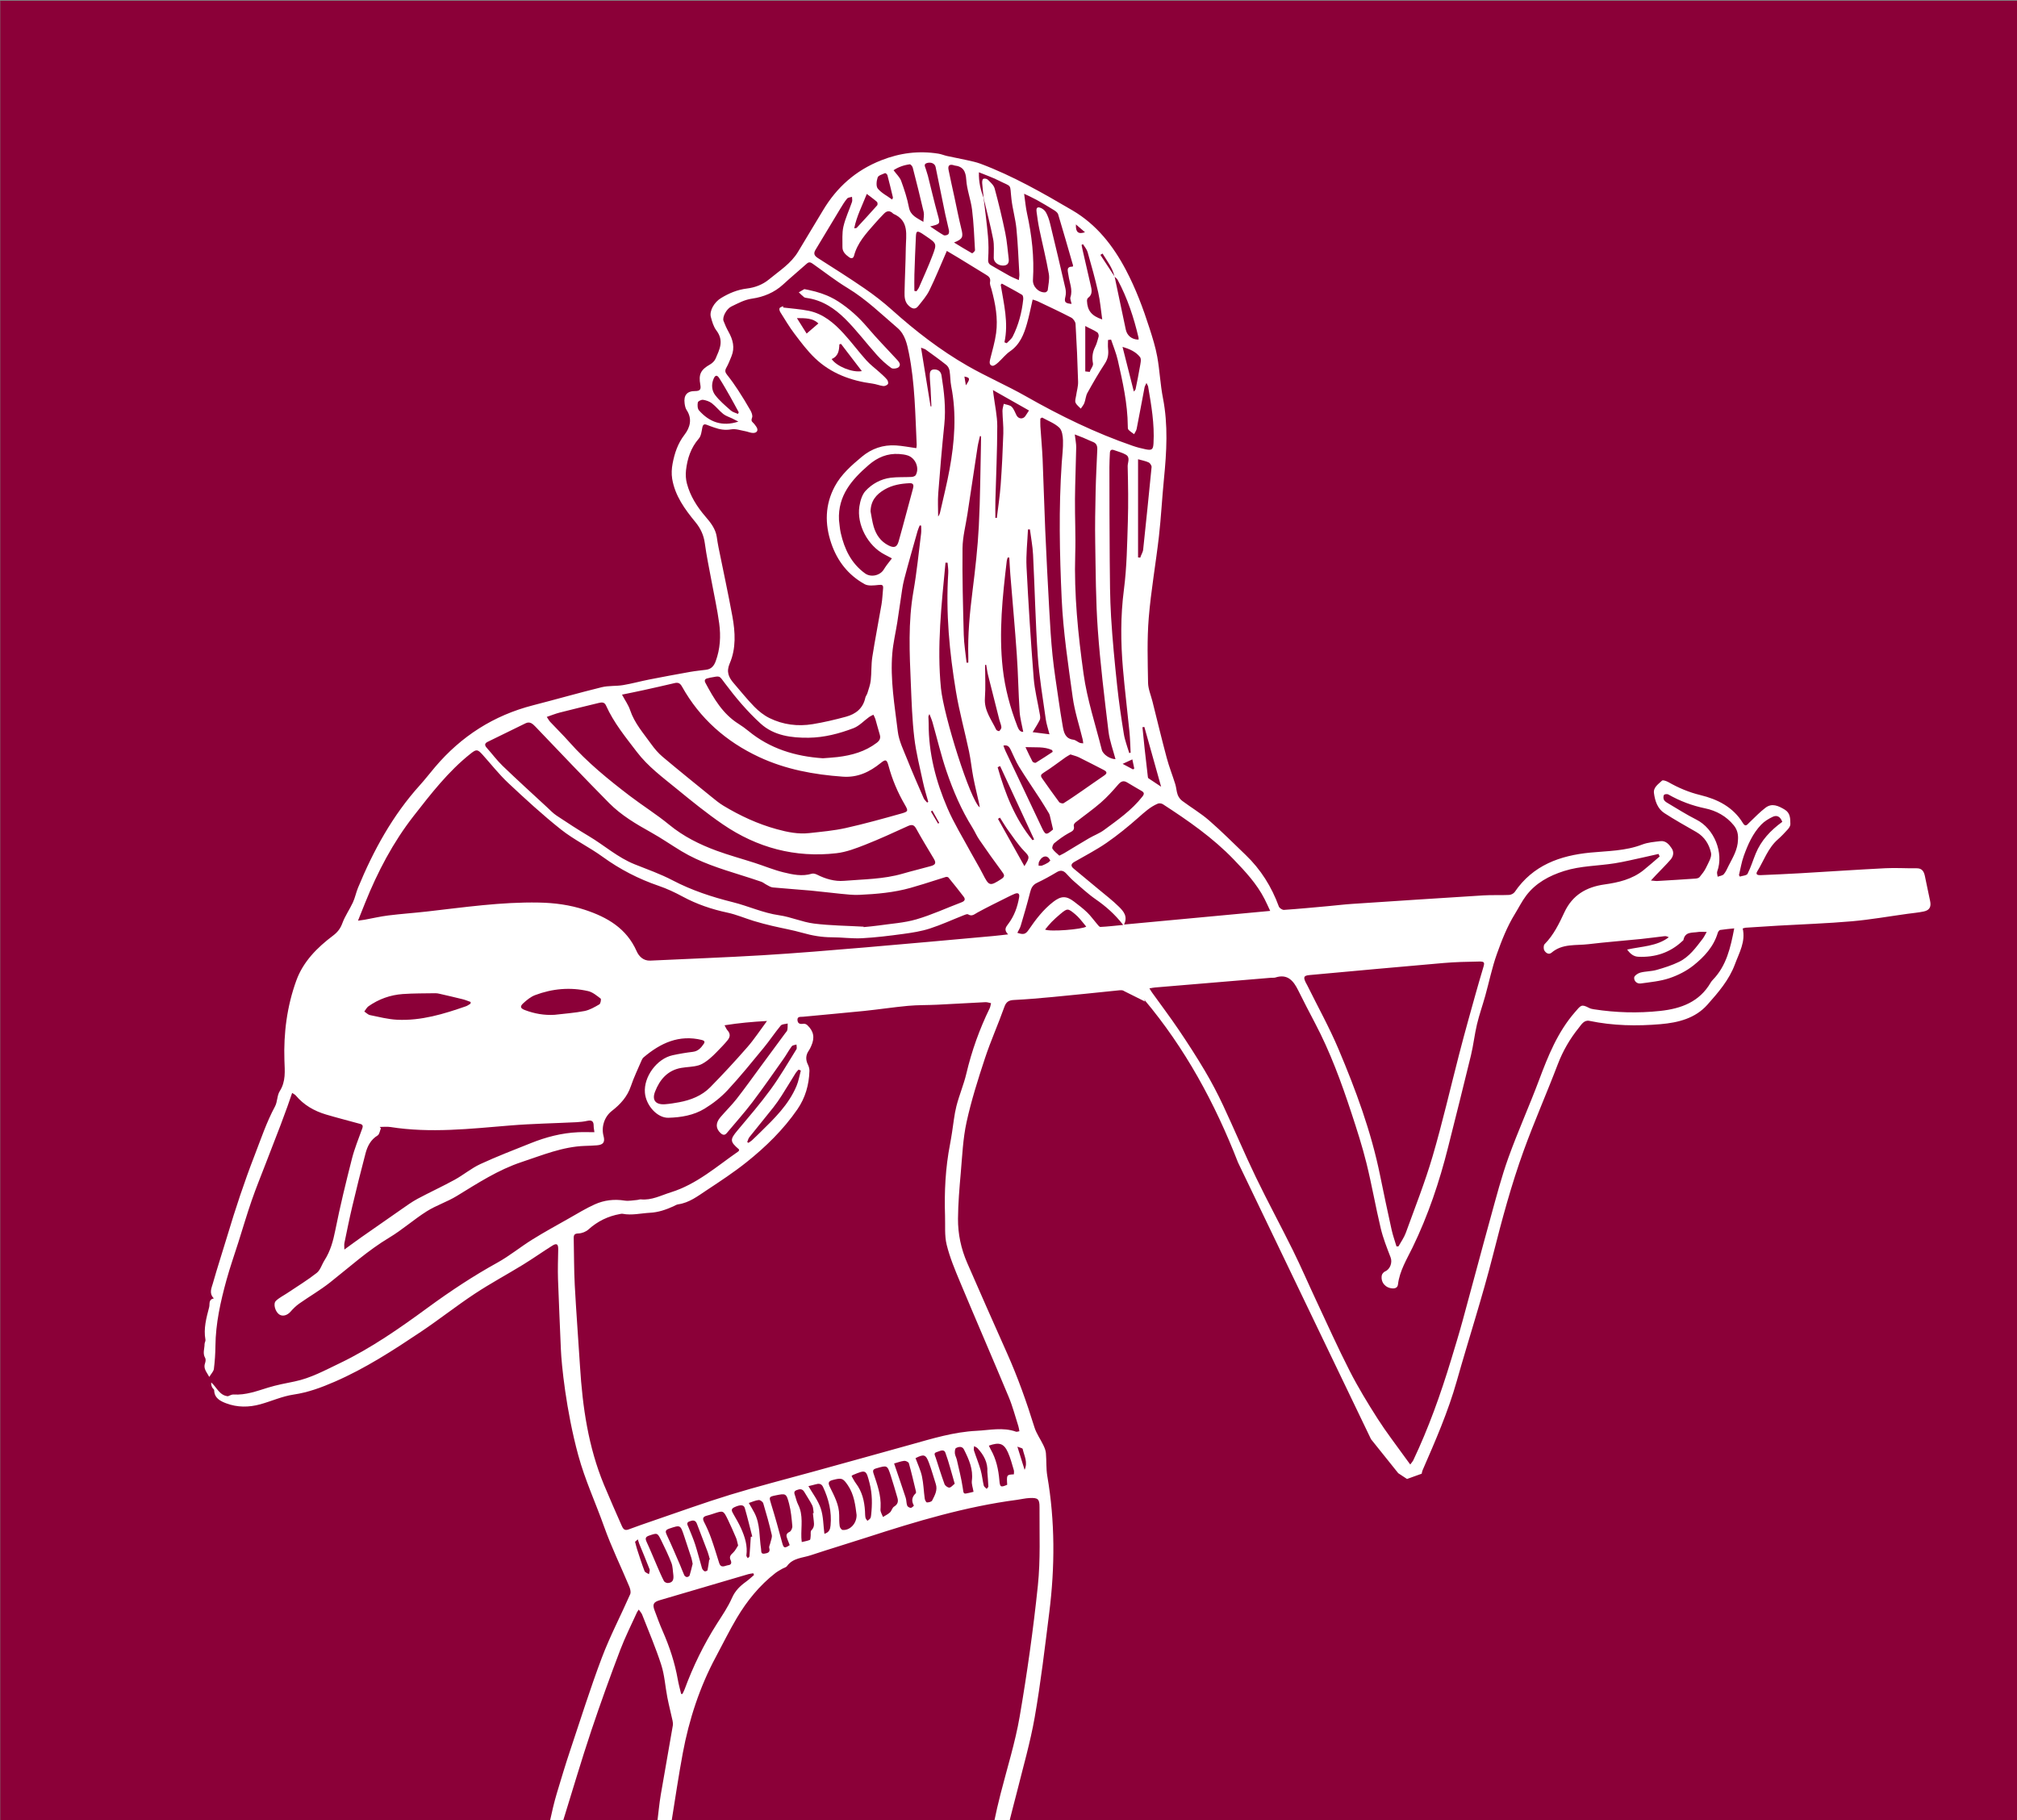
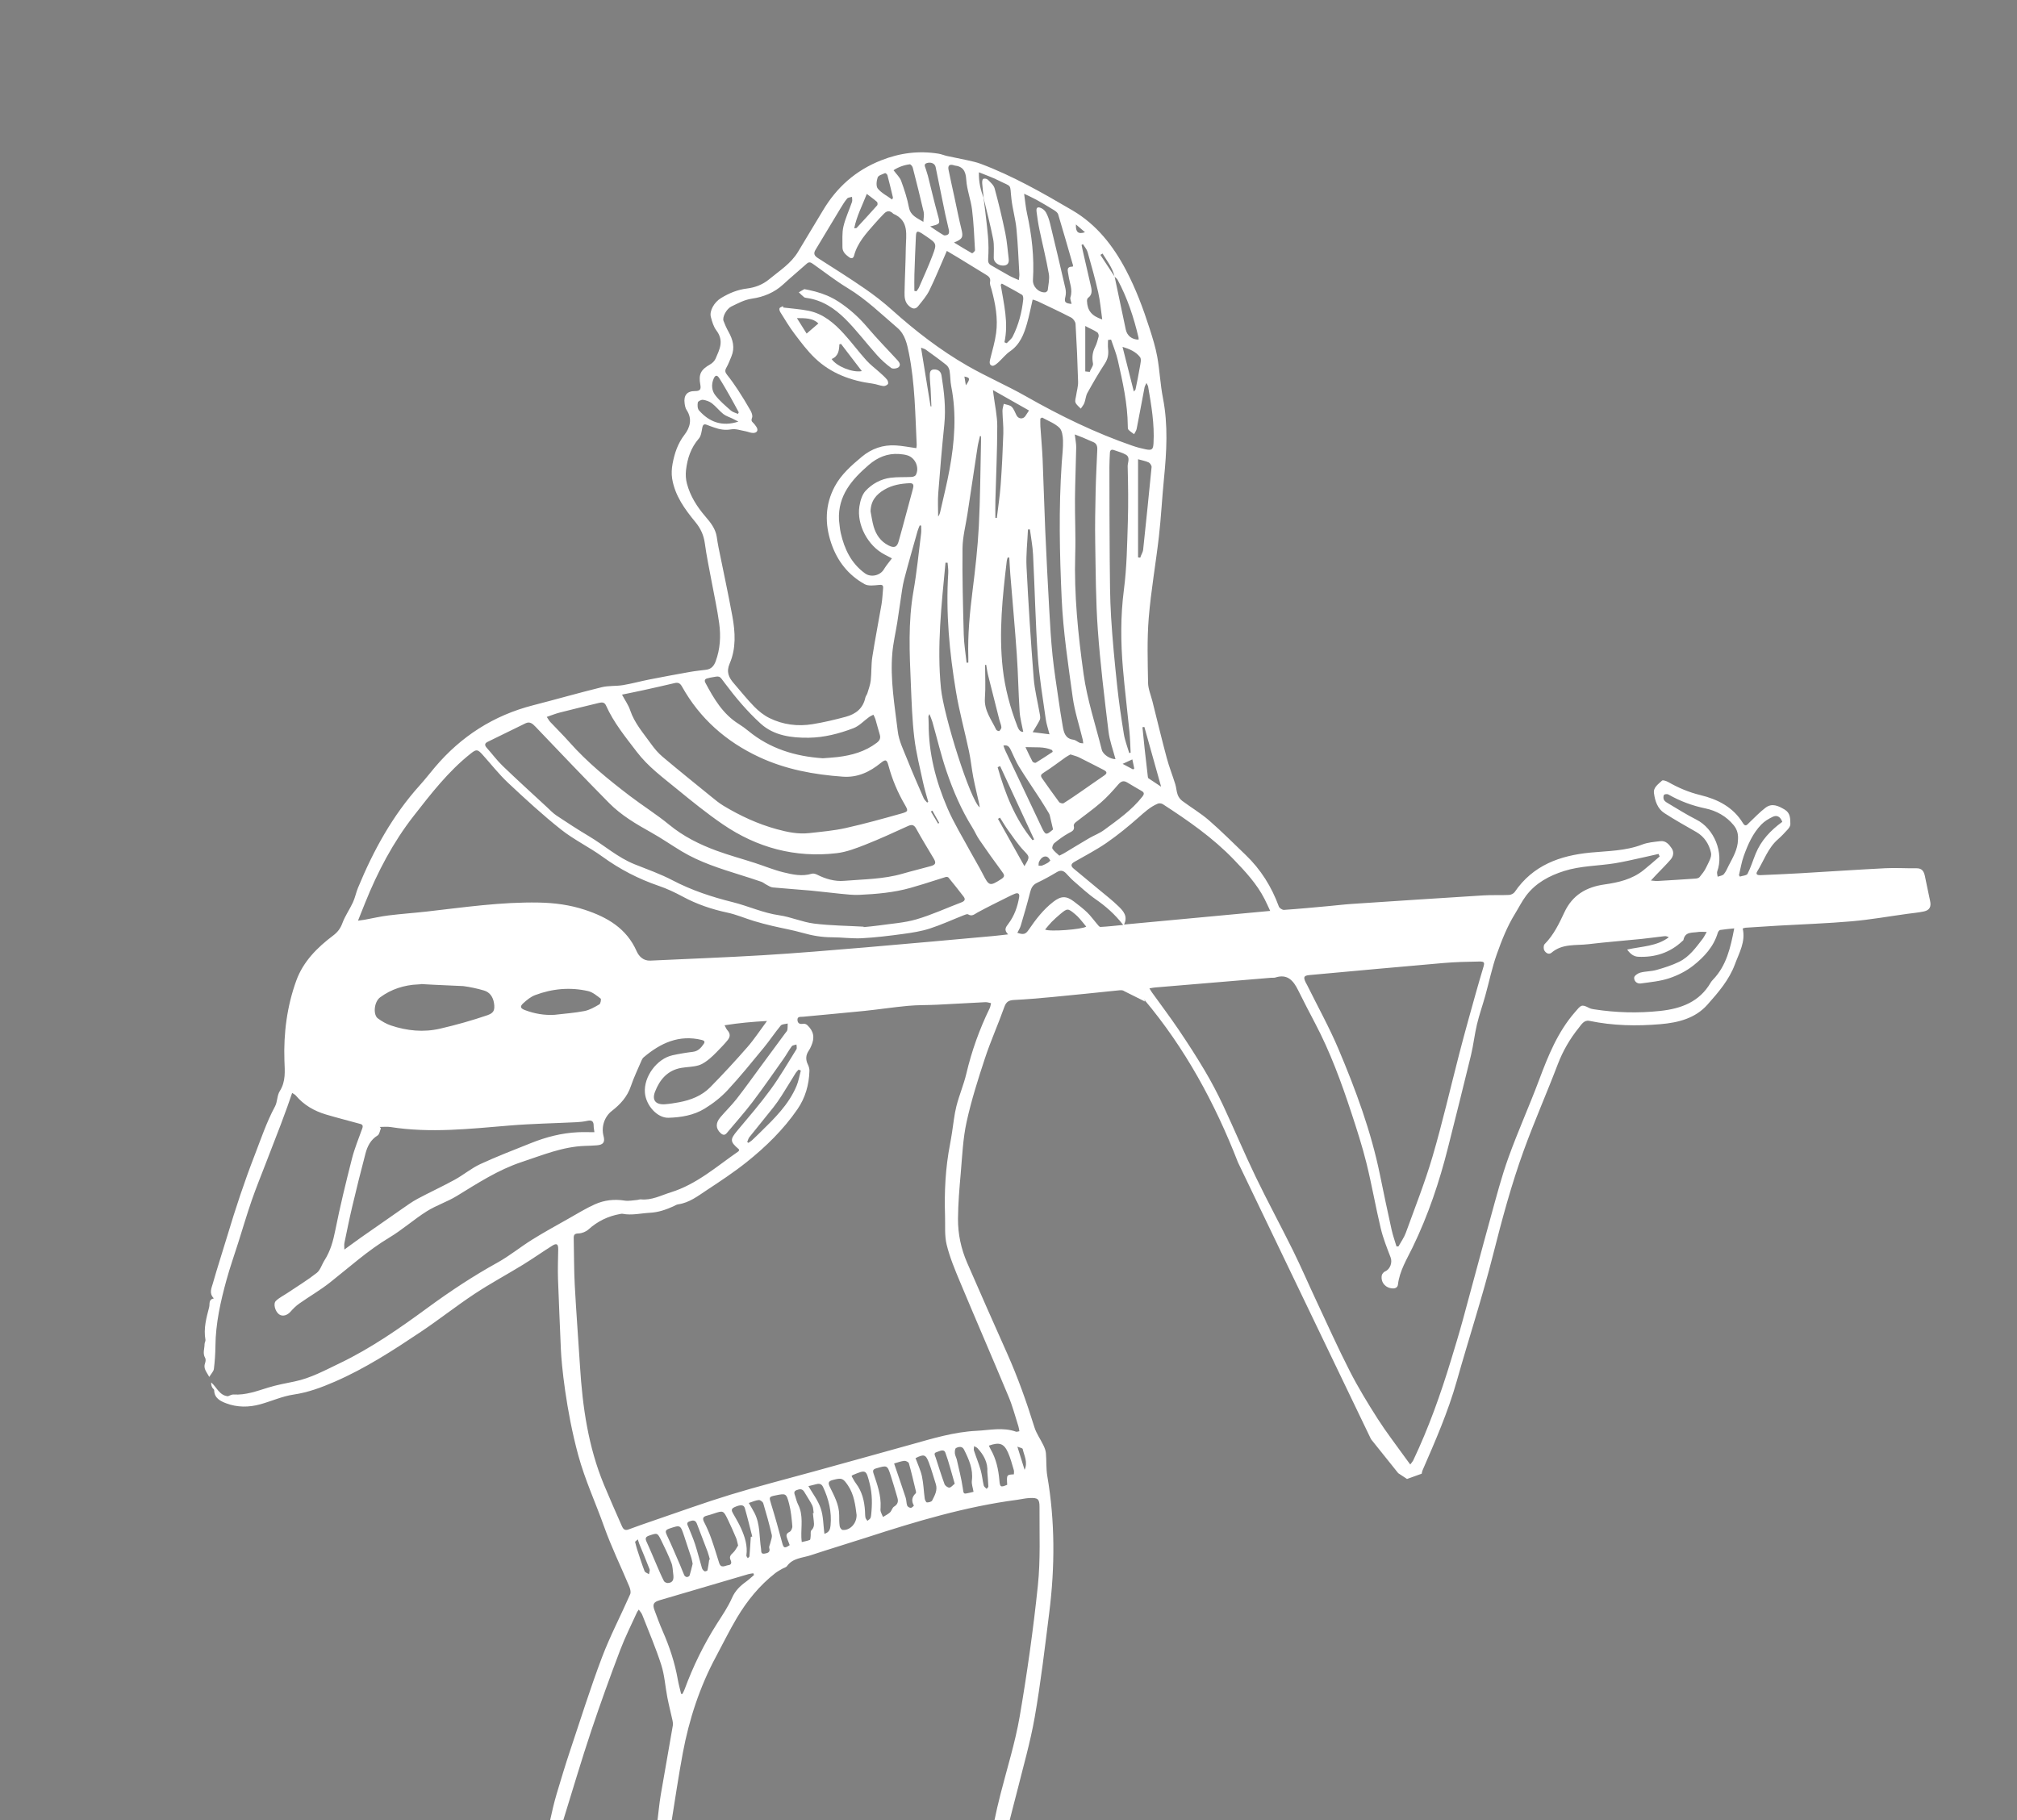
<svg xmlns="http://www.w3.org/2000/svg" version="1.1" id="Capa_1" x="0px" y="0px" width="1107.974px" height="1000px" viewBox="0 0 1107.974 1000" enable-background="new 0 0 1107.974 1000" xml:space="preserve">
  <rect x="0" y="0" width="1107.974" height="1000" fill="#808080" stroke="none" />
-   <rect x="0.156" y="0.446" fill-rule="evenodd" clip-rule="evenodd" fill="#8B0038" width="1108" height="1000" />
-   <path fill-rule="evenodd" clip-rule="evenodd" fill="#FFFFFF" stroke="#FFFFFF" stroke-width="4" stroke-miterlimit="10" d="  M291.944,610.532c-10.189,0.888-20.393,1.639-30.564,2.691c-16.773,1.737-33.453,1.15-50.245-0.327  c-11.425-1.005-22.411-3.241-33.25-6.634c-2.353-0.736-4.601-1.901-6.778-3.087c-5.647-3.075-8.962-7.678-9.492-14.285  c-1.089-13.582,0.597-26.845,3.942-39.988c1.958-7.691,5.411-14.556,10.979-20.155c3.741-3.763,7.687-7.483,12.09-10.393  c8.376-5.535,17.745-8.534,27.826-9.517c19.182-1.868,38.316-4.234,57.51-5.957c13.234-1.188,26.557-1.649,39.713,0.948  c7.423,1.466,14.774,3.407,21.218,7.652c4.617,3.043,7.954,7.232,10.982,11.866c5.734,8.771,5.897,18.597,6.212,28.459  c0.229,7.188-1.15,14.124-3.441,20.895c-0.312,0.92-0.971,1.739-1.548,2.55c-2.442,3.437-5.173,6.698-7.319,10.31  c-4.045,6.81-7.699,13.852-11.682,20.701c-0.548,0.942-1.988,1.777-3.105,1.911c-8.405,1.002-16.828,1.877-25.258,2.652  c-2.56,0.236-5.16,0.037-7.742,0.037C291.978,610.752,291.961,610.643,291.944,610.532z M229.535,538.454  c-0.006,0.106-0.013,0.212-0.019,0.318c-3.04,0-6.087-0.13-9.119,0.025c-8.01,0.41-15.422,2.741-21.912,7.533  c-4.338,3.203-5.114,11.889-1.257,14.745c2.334,1.729,4.978,3.26,7.718,4.183c9.166,3.086,18.651,4.013,28.096,1.829  c8.858-2.048,17.658-4.517,26.257-7.46c4.557-1.561,5.708-4.396,4.886-9.063c-0.688-3.907-2.869-7.129-6.85-8.304  c-3.857-1.138-7.838-2.003-11.826-2.511C240.215,539.076,234.862,538.864,229.535,538.454z M312.221,536.201  c-2.155,0.218-6.105,0.489-10.014,1.054c-2.907,0.421-5.817,1.033-8.623,1.896c-3.927,1.208-7.44,3.17-9.898,6.669  c-4.145,5.898-2.07,13.372,4.688,15.496c13.979,4.394,27.686,3.694,41.054-2.692c4.146-1.981,6.642-5.543,5.84-9.364  c-0.846-4.032-3.92-7.633-6.239-11.283c-0.382-0.603-1.875-0.605-2.871-0.693C322.12,536.927,318.076,536.646,312.221,536.201z" />
+   <path fill-rule="evenodd" clip-rule="evenodd" fill="#FFFFFF" stroke="#FFFFFF" stroke-width="4" stroke-miterlimit="10" d="  M291.944,610.532c-10.189,0.888-20.393,1.639-30.564,2.691c-16.773,1.737-33.453,1.15-50.245-0.327  c-11.425-1.005-22.411-3.241-33.25-6.634c-2.353-0.736-4.601-1.901-6.778-3.087c-5.647-3.075-8.962-7.678-9.492-14.285  c-1.089-13.582,0.597-26.845,3.942-39.988c1.958-7.691,5.411-14.556,10.979-20.155c3.741-3.763,7.687-7.483,12.09-10.393  c8.376-5.535,17.745-8.534,27.826-9.517c19.182-1.868,38.316-4.234,57.51-5.957c13.234-1.188,26.557-1.649,39.713,0.948  c7.423,1.466,14.774,3.407,21.218,7.652c4.617,3.043,7.954,7.232,10.982,11.866c5.734,8.771,5.897,18.597,6.212,28.459  c0.229,7.188-1.15,14.124-3.441,20.895c-0.312,0.92-0.971,1.739-1.548,2.55c-2.442,3.437-5.173,6.698-7.319,10.31  c-4.045,6.81-7.699,13.852-11.682,20.701c-0.548,0.942-1.988,1.777-3.105,1.911c-8.405,1.002-16.828,1.877-25.258,2.652  c-2.56,0.236-5.16,0.037-7.742,0.037C291.978,610.752,291.961,610.643,291.944,610.532z M229.535,538.454  c-0.006,0.106-0.013,0.212-0.019,0.318c-8.01,0.41-15.422,2.741-21.912,7.533  c-4.338,3.203-5.114,11.889-1.257,14.745c2.334,1.729,4.978,3.26,7.718,4.183c9.166,3.086,18.651,4.013,28.096,1.829  c8.858-2.048,17.658-4.517,26.257-7.46c4.557-1.561,5.708-4.396,4.886-9.063c-0.688-3.907-2.869-7.129-6.85-8.304  c-3.857-1.138-7.838-2.003-11.826-2.511C240.215,539.076,234.862,538.864,229.535,538.454z M312.221,536.201  c-2.155,0.218-6.105,0.489-10.014,1.054c-2.907,0.421-5.817,1.033-8.623,1.896c-3.927,1.208-7.44,3.17-9.898,6.669  c-4.145,5.898-2.07,13.372,4.688,15.496c13.979,4.394,27.686,3.694,41.054-2.692c4.146-1.981,6.642-5.543,5.84-9.364  c-0.846-4.032-3.92-7.633-6.239-11.283c-0.382-0.603-1.875-0.605-2.871-0.693C322.12,536.927,318.076,536.646,312.221,536.201z" />
  <path fill-rule="evenodd" clip-rule="evenodd" fill="#FFFFFF" stroke="#FFFFFF" stroke-width="4" stroke-miterlimit="10" d="  M373.017,534.604c13.608-0.935,27.22-1.828,40.825-2.813c18.303-1.325,36.604-2.679,54.9-4.098  c17.366-1.347,34.729-2.729,52.084-4.209c28.029-2.391,56.058-4.799,84.072-7.344c20.023-1.819,40.01-4.058,60.042-5.774  c19.753-1.693,39.542-2.955,59.314-4.424c19.476-1.447,38.938-3.088,58.428-4.315c13.241-0.835,26.517-1.155,39.781-1.59  c3.533-0.115,3.671,0.414,2.236,3.647c-1.98,4.467-3.864,8.979-5.658,13.524c-0.651,1.65-1.482,2.481-3.382,2.573  c-9.195,0.445-18.398,0.866-27.571,1.621c-11.482,0.945-22.933,2.273-34.408,3.311c-8.253,0.747-16.53,1.213-24.785,1.938  c-22.097,1.939-44.18,4.021-66.28,5.905c-13.599,1.159-27.231,1.912-40.826,3.109c-24.251,2.133-48.473,4.593-72.729,6.66  c-12.208,1.039-24.466,1.48-36.695,2.282c-1.982,0.13-3.919,0.896-5.902,1.059c-1.388,0.115-2.844-0.558-4.227-0.429  c-14.044,1.316-28.08,2.709-42.116,4.112c-16.608,1.66-33.224,3.253-49.815,5.063c-11.733,1.28-23.458,2.698-35.134,4.408  c-5.082,0.744-10.031,2.382-15.043,3.6c-2.735,0.664-3.098,0.159-3.162-2.681c-0.158-7.087-0.356-14.182-0.887-21.248  c-0.201-2.674,0.46-3.738,3.097-3.832c4.604-0.165,9.202-0.466,13.802-0.71C372.99,534.168,373.003,534.385,373.017,534.604z" />
  <path fill-rule="evenodd" clip-rule="evenodd" fill="#FFFFFF" stroke="#FFFFFF" stroke-miterlimit="10" d="M1046.484,494.009  c-2.874,0.457-7.786,1.155-12.668,2.027c-18.762,3.349-37.722,4.443-56.723,4.911c-21.698,0.533-43.185,3.133-64.675,5.916  c-13.433,1.74-26.927,3.004-40.402,4.399c-2.638,0.273-5.314,0.222-7.974,0.222c-2.083,0-2.748-0.783-1.874-2.974  c3.53-8.844,9.788-14.281,19.348-15.159c7.172-0.658,14.405-0.612,21.604-1.017c18.315-1.028,36.627-2.141,54.941-3.205  c21.169-1.23,42.333-2.557,63.511-3.613c9.381-0.468,18.79-0.338,28.184-0.56c2.172-0.052,3.321,0.768,3.453,2.95  c0.017,0.275,0.062,0.55,0.1,0.824C1054.025,493.981,1054.025,493.981,1046.484,494.009z" />
  <path fill-rule="evenodd" clip-rule="evenodd" fill="#FFFFFF" d="M430.232,168.94c4.686,0.583,9.432,0.868,14.043,1.813  c7.93,1.626,13.854,6.704,19.129,12.454c4.345,4.736,8.178,9.938,12.473,14.723c2.241,2.496,5.004,4.519,7.501,6.79  c1.352,1.229,2.747,2.439,3.9,3.84c0.484,0.59,0.812,1.96,0.467,2.425c-0.488,0.658-1.711,1.195-2.536,1.095  c-1.99-0.243-3.907-1.071-5.896-1.334c-11.886-1.577-22.79-5.569-31.562-13.916c-4.225-4.02-7.776-8.796-11.32-13.467  c-2.829-3.729-5.213-7.798-7.721-11.763c-0.399-0.632-0.75-1.653-0.505-2.232c0.24-0.569,1.27-0.805,1.953-1.187  C430.184,168.435,430.208,168.687,430.232,168.94z M456.829,197.23c2.689,4.025,11.471,7.613,16.596,6.641  c-3.96-5.171-7.702-10.059-11.444-14.946c-0.301,0.08-0.602,0.159-0.903,0.238C460.967,192.548,460.5,195.745,456.829,197.23z   M443.099,183.263c2.375-2.056,4.316-3.738,6.458-5.594c-3.103-2.958-7.106-2.875-11.808-2.918  C439.724,177.894,441.42,180.592,443.099,183.263z" />
  <path fill-rule="evenodd" clip-rule="evenodd" fill="#FFFFFF" d="M441.848,158.827c6.944,1.317,13.038,3.176,18.58,6.767  c6.095,3.95,11.357,8.704,16.059,14.247c5.111,6.028,10.634,11.708,16.012,17.507c1.179,1.271,2.591,2.778,1.257,4.251  c-0.753,0.832-3.291,1.197-4.154,0.571c-2.858-2.07-5.531-4.499-7.895-7.131c-5.845-6.512-11.121-13.572-17.301-19.734  c-5.826-5.809-12.686-10.432-21.233-11.617c-0.541-0.075-1.168-0.171-1.567-0.491c-0.997-0.8-1.886-1.735-2.819-2.616  C439.925,159.929,441.062,159.277,441.848,158.827z" />
-   <path fill-rule="evenodd" clip-rule="evenodd" fill="#FFFFFF" d="M229.535,538.454c5.327,0.41,10.68,0.622,15.974,1.296  c3.987,0.508,7.969,1.373,11.826,2.511c3.981,1.175,6.163,4.396,6.85,8.304c0.822,4.668-0.329,7.503-4.886,9.063  c-8.6,2.943-17.399,5.412-26.257,7.46c-9.445,2.184-18.93,1.257-28.096-1.829c-2.74-0.923-5.383-2.454-7.718-4.183  c-3.856-2.856-3.081-11.542,1.257-14.745c6.489-4.792,13.902-7.123,21.912-7.533c3.032-0.155,6.079-0.025,9.119-0.025  C229.522,538.666,229.529,538.561,229.535,538.454z M258.471,551.366c0.025-0.308,0.049-0.614,0.074-0.921  c-1.454-0.507-2.88-1.128-4.368-1.5c-4.249-1.063-8.521-2.033-12.79-3.016c-0.715-0.165-1.46-0.305-2.189-0.291  c-5.98,0.106-11.977,0.024-17.936,0.447c-6.83,0.484-13.172,2.747-18.813,6.694c-0.977,0.683-1.564,1.922-2.331,2.904  c1.038,0.68,1.997,1.742,3.126,1.974c4.957,1.015,9.938,2.312,14.956,2.552c13.135,0.627,25.524-3.139,37.758-7.409  C256.853,552.487,257.636,551.852,258.471,551.366z" />
  <path fill-rule="evenodd" clip-rule="evenodd" fill="#FFFFFF" d="M312.221,536.201c5.854,0.445,9.899,0.726,13.937,1.081  c0.996,0.088,2.489,0.091,2.871,0.693c2.319,3.65,5.394,7.251,6.239,11.283c0.802,3.821-1.694,7.383-5.84,9.364  c-13.368,6.387-27.074,7.086-41.054,2.692c-6.758-2.124-8.833-9.598-4.688-15.496c2.458-3.499,5.971-5.461,9.898-6.669  c2.806-0.862,5.716-1.475,8.623-1.896C306.116,536.69,310.066,536.419,312.221,536.201z M304.631,557.496  c5.485-0.654,11.027-1.02,16.433-2.08c2.872-0.564,5.603-2.171,8.185-3.671c0.671-0.391,1.09-2.864,0.696-3.165  c-2.129-1.623-4.394-3.546-6.896-4.117c-9.853-2.25-19.644-1.352-29.076,2.198c-2.404,0.905-4.589,2.694-6.522,4.464  c-1.958,1.791-1.599,2.817,0.86,3.756C293.558,556.882,298.963,557.833,304.631,557.496z" />
  <path fill-rule="evenodd" clip-rule="evenodd" fill="#FFFFFF" d="M540.385,108.933c-0.294-2.745-0.647-5.484-0.844-8.236  c-0.06-0.831,0.058-2.137,0.557-2.426c0.584-0.339,1.977-0.106,2.488,0.408c1.444,1.453,3.282,2.994,3.78,4.823  c2.2,8.08,4.151,16.239,5.851,24.439c0.968,4.674,1.29,9.483,1.882,14.234c0.296,2.376-0.659,3.729-3.177,3.719  c-2.699-0.01-5.021-1.967-5.037-4.118c-0.026-3.466,0.331-7.024-0.321-10.379c-1.469-7.568-3.457-15.035-5.236-22.547  C540.325,108.845,540.385,108.933,540.385,108.933z" />
  <path fill-rule="evenodd" clip-rule="evenodd" fill="#FFFFFF" d="M560.106,943.136c-2.413,14.041-6.934,28.441-10.462,42.293  c-1.294,5.082-2.461,10.018-3.687,16.018c2.769,0,5.537,0,8.306,0c1.438-6,2.963-11.393,4.296-16.764  c3.376-13.605,7.4-27.463,9.812-41.238c3.338-19.07,5.611-38.515,8.021-57.735c3.128-24.936,3.182-49.943-1.09-74.806  c-0.71-4.13-0.394-8.474-0.77-12.674c-0.133-1.486-0.774-3.004-1.433-4.376c-1.573-3.278-3.806-6.338-4.866-9.761  c-4.294-13.85-9.143-27.476-15.056-40.724c-7.366-16.503-14.675-33.034-21.889-49.603c-3.352-7.698-5.105-15.879-5.043-24.23  c0.063-8.373,0.778-16.756,1.511-25.106c0.823-9.365,1.196-18.873,3.196-28.006c2.596-11.859,6.292-23.513,10.101-35.062  c3.14-9.526,7.299-18.712,10.646-28.176c1.032-2.917,2.507-3.7,5.347-3.842c6.999-0.352,13.99-0.949,20.97-1.612  c12.215-1.159,24.42-2.431,36.627-3.685c0.18-0.019,0.354-0.032,0.524-0.043c0.076-0.006,0.152-0.009,0.227-0.012  c0.091-0.004,0.18-0.005,0.269-0.005c0.189-0.002,0.374,0.007,0.552,0.025c0.024,0.002,0.05,0.003,0.074,0.007  c0.118,0.014,0.233,0.035,0.347,0.061c0.007,0.002,0.014,0.004,0.021,0.006c0.35,0.081,0.674,0.226,0.969,0.451l11.379,5.676  c-0.169-0.386-0.349-0.766-0.517-1.152c22.51,26.727,38.893,56.979,51.516,89.401c-0.084-0.138-0.169-0.275-0.253-0.413l0.237,0.411  l73.07,152.04c0.068,0.104,0.137,0.208,0.206,0.312l14.797,18.475c0.007,0.008,0.014,0.016,0.021,0.023  c0.002,0.002,0.003,0.003,0.004,0.005l4.818,3.174l8.067-2.9c0.04-0.241,0.087-0.48,0.135-0.718c0.021-0.101,0.04-0.2,0.064-0.3  c0.069-0.29,0.151-0.576,0.269-0.846c7.002-16.064,14.012-32.104,18.795-49.04c6.519-23.074,13.98-45.899,19.873-69.128  c4.926-19.426,10.096-38.747,16.926-57.559c5.787-15.939,12.646-31.486,18.69-47.338c2.802-7.347,6.66-13.969,11.533-20.019  c1.442-1.791,2.898-4.433,5.861-3.815c12.938,2.693,25.975,2.936,39.076,1.809c9.691-0.834,19.034-3.178,25.698-10.67  c5.964-6.708,11.963-13.621,15.156-22.282c2.32-6.291,5.933-12.326,4.253-19.618c0.569-0.154,1.078-0.382,1.599-0.417  c5.981-0.396,11.963-0.788,17.947-1.134c13.438-0.775,26.902-1.213,40.304-2.385c10.271-0.898,20.462-2.709,30.688-4.115  c3.005-0.414,6.046-0.664,9.003-1.303c3.151-0.681,4.093-2.625,3.396-5.786c-1.008-4.562-1.889-9.152-2.875-13.719  c-0.521-2.414-1.517-4.241-4.523-4.2c-5.708,0.08-11.432-0.322-17.125-0.034c-15.65,0.791-31.286,1.86-46.932,2.766  c-7.18,0.416-14.367,0.726-21.553,1.031c-1.313,0.056-3.148-0.101-1.942-2.053c3.661-5.926,5.866-12.789,11.321-17.579  c1.934-1.699,3.725-3.577,5.441-5.497c0.696-0.779,1.449-1.898,1.434-2.851c-0.053-3.001,0.073-6.13-3.138-8.041  c-3.409-2.029-6.927-3.737-10.525-1c-3.175,2.415-5.948,5.364-8.858,8.121c-1.143,1.081-2.081,2.72-3.546,0.314  c-5.361-8.811-13.897-13.093-23.394-15.397c-6.285-1.525-12.015-3.956-17.559-7.115c-1.035-0.59-3-1.283-3.472-0.827  c-1.981,1.916-4.876,3.661-4.432,6.906c0.58,4.239,1.906,8.479,5.705,10.938c5.714,3.698,11.67,7.03,17.582,10.415  c4.495,2.573,7.049,6.802,8.053,11.423c0.521,2.395-1.473,5.462-2.682,8.063c-0.878,1.89-2.247,3.582-3.575,5.216  c-0.435,0.533-1.419,0.806-2.175,0.859c-6.994,0.49-13.992,0.919-20.992,1.324c-0.935,0.054-1.884-0.128-3.597-0.26  c1.302-1.404,2.067-2.249,2.853-3.074c2.664-2.802,5.442-5.504,7.965-8.429c1.542-1.79,1.979-4.111,0.596-6.185  c-1.439-2.155-3.244-4.284-6.208-3.934c-3.379,0.398-6.907,0.671-10.031,1.876c-9.161,3.533-18.808,3.483-28.314,4.396  c-16.849,1.619-31.658,6.94-41.683,21.662c-0.588,0.862-2.013,1.564-3.081,1.614c-4.697,0.217-9.42-0.042-14.11,0.247  c-24.103,1.492-48.198,3.081-72.294,4.685c-4.345,0.289-8.672,0.825-13.01,1.217c-8.077,0.731-16.151,1.509-24.24,2.062  c-0.926,0.063-2.507-0.986-2.83-1.868c-3.967-10.837-9.917-20.362-18.262-28.353c-6.646-6.364-13.135-12.914-20.076-18.94  c-4.571-3.968-9.866-7.093-14.734-10.734c-1.076-0.804-2.021-2.077-2.486-3.333c-0.686-1.85-0.737-3.927-1.327-5.824  c-1.505-4.84-3.393-9.572-4.701-14.461c-2.763-10.32-5.256-20.712-7.853-31.077c-0.851-3.396-2.338-6.785-2.396-10.197  c-0.201-11.886-0.59-23.837,0.377-35.659c1.224-14.955,3.882-29.786,5.586-44.708c1.2-10.52,1.72-21.115,2.766-31.655  c1.469-14.813,2.344-29.557-0.55-44.349c-1.465-7.482-1.775-15.186-3.127-22.696c-0.957-5.314-2.607-10.528-4.263-15.686  c-3.521-10.98-7.547-21.747-12.951-32c-7.068-13.41-16.157-24.988-29.349-32.728c-16.301-9.564-32.723-18.96-50.501-25.629  c-2.398-0.899-4.953-1.414-7.464-1.977c-3.627-0.814-7.289-1.477-10.921-2.274c-1.608-0.353-3.153-1.036-4.771-1.292  c-10.783-1.709-21.009-0.45-31.362,3.626c-14.15,5.571-24.5,14.856-32.128,27.669c-4.475,7.517-9.071,14.963-13.534,22.487  c-3.926,6.618-10.333,10.57-16.041,15.304c-3.535,2.932-7.837,4.478-12.02,4.987c-5.355,0.653-9.9,2.578-14.335,5.261  c-3.712,2.246-6.47,7.025-5.582,10.36c0.681,2.558,1.456,5.32,3.008,7.373c4.388,5.802,1.715,10.547-0.388,15.5  c-0.536,1.264-1.75,2.483-2.965,3.174c-5.146,2.928-6.51,5.368-5.438,11.206c0.469,2.55-0.147,3.489-2.874,3.473  c-4.443-0.026-6.348,2.332-5.758,6.75c0.168,1.26,0.427,2.652,1.107,3.674c3.255,4.885,1.851,9.657-1.166,13.577  c-3.704,4.812-5.467,10.176-6.542,15.874c-0.508,2.693-0.674,5.606-0.231,8.294c1.542,9.349,6.955,16.756,12.79,23.848  c2.832,3.441,4.554,7.155,5.154,11.651c0.914,6.842,2.372,13.611,3.62,20.408c1.445,7.869,3.214,15.693,4.28,23.613  c0.939,6.978,0.549,13.99-1.945,20.752c-0.947,2.567-2.422,4.296-5.224,4.663c-2.939,0.385-5.899,0.655-8.815,1.174  c-7.529,1.339-15.048,2.733-22.55,4.211c-4.783,0.942-9.496,2.267-14.3,3.058c-3.876,0.638-7.965,0.231-11.745,1.161  c-12.621,3.103-25.121,6.691-37.711,9.923c-21.616,5.548-39.458,17.009-53.84,33.979c-2.796,3.299-5.437,6.735-8.331,9.943  c-14.962,16.581-25.495,35.823-33.952,56.313c-1.083,2.625-1.619,5.485-2.806,8.053c-1.788,3.87-4.328,7.43-5.784,11.401  c-1.084,2.958-2.641,4.97-5.116,6.832c-8.725,6.567-16.412,14.272-20.197,24.708c-5.112,14.094-7.02,28.874-6.529,43.813  c0.195,5.936,0.857,11.515-2.564,16.925c-1.51,2.388-1.235,5.859-2.6,8.393c-4.659,8.653-7.729,17.898-11.259,27.015  c-5.598,14.46-10.463,29.121-14.899,43.953c-2.623,8.771-5.5,17.47-7.989,26.277c-0.727,2.57-2.229,5.448,0.544,8.207  c-3.079,0.688-2.111,3.048-2.565,4.805c-1.521,5.88-3.182,11.73-2.043,17.929c0.136,0.736-0.491,1.584-0.487,2.379  c0.014,2.521-1.173,5.062,0.323,7.597c0.417,0.706,0.271,1.981-0.043,2.84c-1.106,3.02,0.845,4.867,2.303,7.598  c1.091-1.812,2.368-3.026,2.536-4.379c0.521-4.197,0.805-8.445,0.85-12.678c0.129-12.377,2.807-24.322,6.06-36.148  c1.927-7.006,4.355-13.874,6.552-20.806c2.422-7.642,4.681-15.339,7.302-22.911c2.382-6.879,5.144-13.628,7.758-20.427  c2.708-7.043,5.455-14.07,8.154-21.117c1.276-3.334,2.498-6.689,3.71-10.048c0.862-2.386,1.667-4.793,2.607-7.506  c0.977,0.675,1.587,0.933,1.966,1.384c4.426,5.271,10.133,8.545,16.622,10.476c5.92,1.762,11.913,3.277,17.868,4.922  c1.307,0.361,2.875,0.464,2.096,2.643c-1.985,5.548-4.261,11.033-5.709,16.724c-3.32,13.045-6.515,26.138-9.148,39.334  c-1.176,5.896-2.692,11.437-5.936,16.495c-1.465,2.285-2.25,5.329-4.237,6.893c-5.118,4.028-10.732,7.426-16.152,11.067  c-2.119,1.423-4.502,2.567-6.3,4.315c-1.635,1.589-0.369,5.883,1.771,7.403c1.892,1.344,4.48,0.589,6.295-1.5  c1.423-1.636,3.019-3.2,4.786-4.443c5.574-3.922,11.521-7.354,16.857-11.565c10.7-8.443,20.799-17.603,32.592-24.672  c7.165-4.294,13.489-9.976,20.566-14.438c5.193-3.275,11.234-5.195,16.48-8.402c11.494-7.028,22.739-14.394,35.691-18.682  c11.379-3.767,22.491-8.438,34.713-8.848c2.213-0.074,4.43-0.134,6.634-0.323c3.504-0.303,4.493-1.764,3.597-5.114  c-1.347-5.037,0.507-10.62,4.542-13.753c4.661-3.619,8.49-7.78,10.457-13.586c1.651-4.878,3.916-9.549,5.942-14.297  c0.247-0.577,0.609-1.179,1.081-1.577c9.266-7.848,19.456-12.614,31.991-9.539c1.304,0.32,1.858,0.936,1.056,2.112  c-1.469,2.152-3.071,4.052-6.002,4.403c-3.729,0.448-7.452,1.072-11.123,1.872c-8.665,1.888-15.946,11.839-15.216,20.598  c0.586,7.029,6.811,13.911,12.889,13.751c6.959-0.183,13.904-1.346,19.886-4.998c4.575-2.792,8.97-6.213,12.612-10.129  c6.937-7.458,13.352-15.409,19.834-23.278c3.27-3.969,6.104-8.298,9.392-12.252c0.705-0.848,2.514-0.776,3.815-1.129  c-0.05,1.188,0.033,2.403-0.2,3.555c-0.135,0.665-0.758,1.242-1.194,1.835c-4.419,6.005-8.843,12.007-13.271,18.006  c-4.423,5.994-8.736,12.075-13.322,17.943c-2.777,3.553-6.042,6.719-8.974,10.155c-2.756,3.231-2.605,6.273,0.201,8.805  c1.163,1.05,2.226,1.184,3.307-0.115c4.707-5.653,9.646-11.131,14.089-16.984c5.897-7.768,11.438-15.806,17.075-23.77  c1.597-2.256,2.895-4.728,4.546-6.938c0.458-0.612,1.691-0.646,2.568-0.944c0.01,0.881,0.368,1.979-0.025,2.609  c-4.627,7.426-9.022,15.033-14.172,22.086c-5.697,7.802-12.028,15.149-18.245,22.56c-4.122,4.911-4.157,6.057,0.763,10.257  c0.115,0.099,0.113,0.333,0.181,0.554c-0.126,0.204-0.213,0.51-0.416,0.648c-11.915,8.234-22.819,18.036-37.116,22.481  c-5.441,1.691-10.515,4.49-16.477,3.869c-0.615-0.064-1.26,0.275-1.899,0.322c-2.33,0.169-4.729,0.712-6.98,0.354  c-5.708-0.911-11.222-0.256-16.364,2.049c-4.938,2.214-9.584,5.087-14.309,7.761c-6.738,3.813-13.54,7.532-20.11,11.622  c-6.481,4.033-12.442,8.956-19.101,12.64c-13.265,7.337-25.844,15.646-38.054,24.591c-15.542,11.388-31.33,22.447-48.778,30.786  c-7.958,3.804-15.767,8.097-24.563,9.908c-4.855,1-9.761,1.898-14.488,3.352c-6.268,1.928-12.391,4.243-19.128,3.812  c-0.985-0.063-2.018,0.622-3.029,0.961c-4.66-0.411-6.107-4.885-9.168-7.585c-0.129,1.183,0.162,2.021,0.57,2.799  c0.279,0.533,1.032,0.975,1.042,1.468c0.083,4.356,3.386,5.982,6.573,7.189c6.113,2.317,12.494,2.279,18.765,0.546  c6.128-1.692,12.066-4.421,18.288-5.338c7.995-1.178,15.255-3.881,22.568-7.058c16.854-7.32,32.159-17.259,47.327-27.414  c10.027-6.714,19.516-14.234,29.579-20.891c8.592-5.683,17.71-10.564,26.498-15.959c5.492-3.37,10.759-7.108,16.22-10.531  c2.365-1.482,3.219-0.771,3.168,2.072c-0.097,5.439-0.296,10.887-0.116,16.319c0.427,12.9,1.078,25.793,1.583,38.691  c0.307,7.83,2.799,33.39,9.563,58.162c3.715,13.606,9.497,26.003,14.22,39.279c3.947,11.096,9.168,21.735,13.721,32.621  c0.416,0.995,0.813,2.296,0.769,3.373c-0.012,0.368-0.074,0.711-0.203,1.006c-5.11,11.643-11.065,22.979-15.556,34.848  c-6.388,16.883-11.775,34.202-17.53,51.324c-2.496,7.428-4.958,15.704-7.215,23.208c-1.525,5.066-2.693,10.27-4.007,16.27  c2.365,0,4.731,0,7.096,0c5.296-17,10.357-34.361,15.958-51.037c4.926-14.668,10.286-29.559,15.795-44.02  c2.652-6.963,6.084-13.809,9.178-20.602c0.177-0.39,0.485-0.81,0.997-1.549c0.75,1.123,1.508,1.873,1.877,2.82  c3.579,9.174,7.481,18.226,10.482,27.587c1.834,5.72,2.178,11.896,3.337,17.845c0.835,4.288,1.937,8.518,2.862,12.789  c0.187,0.865,0.295,1.813,0.144,2.671c-2.185,12.422-4.484,25.544-6.612,37.974c-0.839,4.902-1.324,10.521-1.97,15.521  c2.584,0,5.167,0,7.752,0c2.087-13,3.977-25.861,6.309-38.367c3.435-18.42,9.312-36.404,18.22-52.951  c3.799-7.057,7.377-14.425,11.476-21.302c5.593-9.388,12.456-17.881,21.154-24.636c1.155-0.896,2.491-1.609,3.764-2.348  c0.877-0.509,2.105-0.753,2.634-1.491c3.212-4.488,8.469-4.44,12.969-5.933c10.323-3.426,20.753-6.533,31.1-9.89  c26.946-8.741,54.043-16.867,82.248-20.571c2.283-0.299,4.545-0.877,6.834-0.988c4.628-0.229,5.585,0.435,5.558,4.998  c-0.086,14.379,0.58,28.861-0.908,43.108C567.607,895.187,564.213,919.243,560.106,943.136z M957.886,470.206  c2.249-6.233,4.917-12.359,9.597-17.212c1.733-1.798,4.034-3.201,6.314-4.28c2.41-1.141,4.247,0.039,5.241,2.774  c-6.451,4.705-11.61,10.178-14.598,17.44c-1.517,3.689-2.663,7.554-4.471,11.086c-0.503,0.983-2.771,1.063-4.229,1.557  c-0.164-0.275-0.328-0.549-0.492-0.824C956.105,477.225,956.663,473.596,957.886,470.206z M931.8,450.243  c-5.416-2.72-10.545-6.017-15.775-9.101c-0.778-0.458-1.675-1.053-2.021-1.811c-0.343-0.753-0.364-1.988,0.055-2.636  c0.284-0.439,1.781-0.596,2.378-0.254c6.366,3.646,13.051,6.146,20.303,7.658c6.03,1.258,11.535,4.25,15.629,9.272  c1.952,2.395,2.555,5.045,2.325,8.041c-0.122,5.238-2.774,9.587-5.076,14.055c-0.842,1.633-1.525,3.423-2.7,4.779  c-0.712,0.822-2.226,0.951-3.379,1.391c-0.099-0.962-0.539-2.048-0.242-2.867C947.057,468.423,941.6,455.165,931.8,450.243z   M958.062,489.13c21.169-1.23,42.333-2.557,63.511-3.613c9.381-0.468,18.79-0.338,28.184-0.56c2.172-0.052,3.321,0.768,3.453,2.95  c0.017,0.275,0.062,0.55,0.1,0.824c0.717,5.25,0.717,5.25-6.824,5.279c-2.874,0.457-7.786,1.155-12.668,2.027  c-18.762,3.349-37.722,4.443-56.723,4.911c-21.698,0.533-43.185,3.133-64.675,5.916c-13.433,1.74-26.927,3.004-40.402,4.399  c-2.638,0.273-5.314,0.222-7.974,0.222c-2.083,0-2.748-0.783-1.874-2.974c3.53-8.844,9.788-14.281,19.348-15.159  c7.172-0.658,14.405-0.612,21.604-1.017C921.436,491.307,939.747,490.194,958.062,489.13z M832.14,502.122  c2.079-3.366,3.875-7.044,6.249-10.162c5.227-6.864,12.528-10.839,20.78-13.459c9.108-2.891,18.572-2.764,27.836-4.243  c5.249-0.838,10.429-2.119,15.633-3.23c2.812-0.602,5.609-1.268,8.414-1.905c0.21,0.464,0.42,0.929,0.629,1.393  c-2.966,2.526-5.871,5.129-8.911,7.562c-6.218,4.974-13.741,6.731-21.325,7.792c-10.076,1.41-17.672,5.841-22.086,15.299  c-2.92,6.257-5.911,12.496-10.895,17.528c-0.622,0.628-0.638,2.555-0.141,3.43c0.762,1.343,2.448,2.542,3.965,1.242  c5.972-5.116,13.365-3.846,20.246-4.67c9.604-1.151,19.258-1.878,28.884-2.854c4.311-0.437,8.602-1.06,12.908-1.543  c0.749-0.084,1.527,0.107,2.361,0.608c-6.625,5.005-14.777,4.938-22.857,6.737c1.72,2.405,3.59,3.835,6.037,3.954  c9.255,0.449,17.479-2.184,24.32-8.627c0.201-0.189,0.51-0.375,0.554-0.604c0.906-4.703,4.887-3.828,8.021-4.364  c1.307-0.224,2.683-0.037,4.764-0.037c-0.91,1.563-1.449,2.766-2.232,3.783c-3.711,4.825-7.32,9.896-12.932,12.634  c-3.933,1.919-8.189,3.265-12.415,4.466c-2.859,0.812-5.975,0.703-8.858,1.456c-1.345,0.351-3.323,1.693-3.407,2.718  c-0.158,1.929,1.523,3.546,3.638,3.251c5.266-0.736,10.68-1.217,15.671-2.887c4.698-1.572,9.401-3.945,13.263-7.021  c5.902-4.703,11.092-10.299,13.352-17.908c0.183-0.617,0.79-1.478,1.309-1.564c2.49-0.412,5.018-0.597,7.728-0.884  c-2.028,10.621-4.268,20.526-11.738,28.249c-0.446,0.461-0.865,0.974-1.187,1.527c-6.183,10.646-16.222,14.334-27.725,15.574  c-12.182,1.313-24.302,0.977-36.393-0.89c-0.902-0.139-1.853-0.325-2.649-0.741c-4.335-2.261-4.503-1.488-7.837,2.35  c-9.455,10.884-14.669,23.877-19.635,37.131c-5.367,14.328-11.675,28.309-16.859,42.697c-3.833,10.638-6.673,21.646-9.694,32.562  c-5.232,18.9-10.215,37.87-15.4,56.784c-2.021,7.375-4.254,14.693-6.48,22.009c-5.727,18.808-12.303,37.298-20.76,55.077  c-0.222,0.466-0.61,0.853-1.606,2.211c-1.101-1.5-2.021-2.729-2.913-3.977c-5.029-7.038-10.349-13.892-15-21.172  c-5.451-8.531-10.737-17.22-15.34-26.227c-6.54-12.801-12.42-25.938-18.523-38.959c-4.262-9.09-8.231-18.322-12.676-27.321  c-6.689-13.545-13.916-26.827-20.473-40.433c-6.244-12.955-11.798-26.24-17.903-39.263c-3.047-6.499-6.406-12.881-10.064-19.055  c-4.547-7.671-9.399-15.172-14.396-22.559c-4.697-6.944-9.756-13.643-14.646-20.455c-0.404-0.563-0.744-1.172-1.357-2.146  c1.277-0.213,2.136-0.417,3.005-0.49c21.32-1.795,42.643-3.578,63.965-5.356c0.734-0.062,1.526,0.099,2.203-0.12  c6.667-2.153,9.908,1.695,12.512,6.93c3.037,6.105,6.163,12.167,9.341,18.199c8.279,15.719,14.378,32.324,19.907,49.145  c3.007,9.145,5.975,18.331,8.29,27.664c2.949,11.888,5.024,23.99,7.87,35.904c1.296,5.427,3.396,10.681,5.404,15.908  c1.076,2.805-0.261,6.549-3.02,7.694c-0.807,0.336-1.701,1.393-1.842,2.238c-0.637,3.81,2.063,6.89,5.901,7.098  c1.641,0.089,2.807-0.522,3.002-2.158c0.896-7.525,4.887-13.882,8.068-20.442c8.54-17.612,14.711-36.004,19.461-54.927  c4.218-16.807,8.481-33.604,12.551-50.446c1.362-5.637,1.978-11.453,3.319-17.096c1.255-5.275,3.083-10.412,4.543-15.641  c2.124-7.613,3.699-15.412,6.333-22.839C824.9,516.635,827.922,508.952,832.14,502.122z M719.447,535.65  c24.513-2.234,49.022-4.504,73.546-6.614c6.423-0.553,12.889-0.697,19.338-0.807c3.332-0.057,3.298,0.477,2.35,3.637  c-2.828,9.419-5.439,18.903-8.073,28.38c-1.766,6.353-3.474,12.723-5.123,19.105c-4.818,18.648-9.124,37.445-14.541,55.917  c-4.169,14.217-9.649,28.052-14.709,41.999c-0.951,2.623-2.666,4.97-4.029,7.443c-0.361,0.014-0.722,0.026-1.082,0.039  c-0.904-3.037-1.994-6.035-2.677-9.121c-2.207-9.982-4.331-19.983-6.366-30.001c-4.87-23.972-13.316-46.794-22.788-69.214  c-5.079-12.022-11.453-23.499-17.247-35.22c-0.244-0.495-0.555-0.96-0.792-1.459C715.819,536.718,716.194,535.946,719.447,535.65z   M677.719,472.163c6.376,6.629,12.689,13.401,16.933,21.729c0.991,1.946,1.876,3.947,3.092,6.519  c-27.045,2.525-53.416,4.988-80.287,7.497c2.218-4.526-0.361-7.36-2.843-9.815c-3.448-3.413-7.342-6.378-11.075-9.5  c-4.582-3.831-9.205-7.613-13.789-11.439c-1.606-1.34-1.552-2.53,0.353-3.631c5.973-3.453,12.148-6.622,17.806-10.536  c6.095-4.217,11.875-8.944,17.438-13.852c3.326-2.935,6.531-5.911,10.643-7.641c0.768-0.323,2.072-0.167,2.786,0.297  C652.633,450.785,666.21,460.196,677.719,472.163z M589.98,495.293c-4.322-3.301-7.16-3.131-11.394,0.136  c-5.487,4.236-9.606,9.639-13.46,15.284c-1.707,2.502-2.811,2.915-6.28,1.733c0.64-1.313,1.454-2.535,1.852-3.881  c1.798-6.074,3.6-12.151,5.14-18.293c0.602-2.397,1.432-4.15,3.815-5.277c3.742-1.77,7.378-3.791,10.935-5.916  c1.96-1.172,3.461-0.87,4.935,0.608c1.364,1.37,2.596,2.89,4.054,4.148c4.039,3.481,7.951,7.171,12.314,10.201  c5.493,3.815,10.438,8.098,15.102,14.09c-4.519,0.43-8.502,0.904-12.499,1.095c-0.653,0.031-1.429-1.134-2.041-1.839  c-1.763-2.031-3.313-4.273-5.24-6.128C594.967,499.093,592.463,497.189,589.98,495.293z M596.682,509.042  c-2.204,1.527-19.904,2.942-22.605,1.621c1.243-1.454,2.33-2.879,3.578-4.144c1.485-1.507,3.061-2.935,4.684-4.293  c4.006-3.356,4.228-3.348,8.313,0.057c0.916,0.764,1.76,1.631,2.546,2.528C594.397,506.184,595.52,507.623,596.682,509.042z   M510.13,397.509c0.005-1.287-0.114-2.573-0.152-3.86c-0.005-0.166,0.131-0.336,0.574-1.388c0.719,1.886,1.283,3.088,1.641,4.349  c2.573,9.044,4.719,18.231,7.747,27.119c3.655,10.729,8.132,21.166,14.175,30.845c1.366,2.187,2.372,4.61,3.829,6.729  c4.059,5.905,8.187,11.767,12.465,17.514c1.279,1.717,1.845,2.669-0.361,4.089c-6.351,4.087-6.755,3.979-10.292-2.977  c-2.004-3.94-4.345-7.709-6.445-11.603c-4.374-8.108-9.27-15.997-12.897-24.43C514.074,429.159,510.071,413.745,510.13,397.509z   M515.948,452.075c-0.215,0.128-0.431,0.256-0.646,0.384c-1.317-2.218-2.635-4.437-3.952-6.654c0.273-0.162,0.547-0.323,0.821-0.485  C513.43,447.572,514.689,449.823,515.948,452.075z M500.754,262.011c-3.856,0.208-7.76-0.037-11.572,0.455  c-5.37,0.692-10.126,3.338-13.707,7.19c-1.954,2.102-2.928,5.54-3.391,8.524c-1.562,10.072,4.685,21.696,13.751,26.402  c1.373,0.713,2.736,1.444,4.104,2.167c-0.947,1.225-1.914,2.434-2.833,3.678c-0.601,0.814-1.15,1.669-1.691,2.525  c-2.063,3.266-7.025,4.353-10.196,2.07c-7.616-5.482-11.364-13.361-13.379-22.218c-0.529-2.323-0.656-4.738-0.968-7.111  c-0.667-13.424,7.045-22.238,16.326-30.256c4.824-4.167,10.263-6.473,16.701-6.028c1.554,0.107,3.147,0.299,4.622,0.766  c4.375,1.385,6.683,6.895,4.511,10.822C502.704,261.588,501.549,261.968,500.754,262.011z M501.456,268.64  c-1.855,7.031-3.774,14.045-5.68,21.062c-0.675,2.488-1.402,4.962-2.066,7.454c-0.919,3.45-2.451,4.099-5.657,2.468  c-4.314-2.195-6.813-5.853-8.128-10.323c-0.799-2.718-1.156-5.565-1.712-8.354c0.12-5.67,2.935-9.251,7.674-12.006  c4.33-2.517,8.924-3.253,13.729-3.494C502.23,265.315,501.867,267.083,501.456,268.64z M490.163,358.872  c0.48-5.659,1.817-11.243,2.712-16.87c0.663-4.169,1.21-8.357,1.865-12.528c0.585-3.729,0.981-7.514,1.926-11.154  c2.314-8.92,4.888-17.774,7.386-26.647c0.292-1.035,0.769-2.018,1.16-3.025c0.265,0.036,0.53,0.072,0.794,0.107  c0,1.428,0.153,2.875-0.024,4.281c-1.337,10.601-2.364,21.26-4.209,31.774c-2.979,16.983-2.156,34.006-1.424,51.046  c0.423,9.852,0.733,19.741,1.899,29.517c0.977,8.192,3.049,16.26,4.78,24.352c0.779,3.64,1.909,7.205,2.88,10.804  c-0.209,0.119-0.418,0.238-0.627,0.357c-0.634-0.776-1.484-1.458-1.869-2.343c-3.08-7.086-6.198-14.161-9.049-21.339  c-1.999-5.035-4.556-10.112-5.191-15.372C491.45,387.584,488.938,373.317,490.163,358.872z M505.941,190.996  c1.228,0.5,2.021,0.661,2.616,1.092c3.808,2.758,7.634,5.499,11.309,8.427c0.887,0.707,1.566,2.04,1.757,3.183  c0.468,2.805,0.351,5.715,0.901,8.497c3.026,15.295,1.845,30.508-0.911,45.651c-1.436,7.884-3.416,15.668-5.171,23.493  c-0.191,0.853-0.528,1.673-1.099,2.42c0-4.254-0.273-8.529,0.051-12.758c0.968-12.595,2.035-25.187,3.33-37.752  c0.938-9.109-0.112-18.042-1.535-26.982c-0.365-2.295-1.938-3.349-4.084-3.312c-2.369,0.041-2.366,2.014-2.347,3.659  c0.027,2.298,0.309,4.591,0.432,6.889c0.172,3.247,0.299,6.496,0.446,9.745c-0.151,0-0.302,0.001-0.454,0.003  C509.468,212.704,507.755,202.158,505.941,190.996z M531.439,282.329c1.854-12.296,3.687-24.596,5.575-36.886  c0.306-1.987,0.857-3.936,1.294-5.902c0.195,0.044,0.389,0.089,0.583,0.133c0,0.991,0.02,1.982-0.003,2.973  c-0.362,15.48-0.398,30.977-1.204,46.434c-0.616,11.82-1.959,23.621-3.436,35.374c-1.531,12.184-2.724,24.357-2.333,36.649  c0.031,0.966,0.003,1.934,0.003,2.901c-0.32,0.021-0.64,0.042-0.96,0.064c-0.537-5.134-1.411-10.258-1.549-15.402  c-0.425-15.831-0.86-31.672-0.678-47.503C528.805,294.877,530.492,288.608,531.439,282.329z M529.766,206.853  c3.175,0.629,3.28,1.263,0.798,4.832C530.254,209.813,530.024,208.42,529.766,206.853z M532.306,412.813  c0.987,4.676,1.426,9.465,2.333,14.161c0.944,4.883,2.157,9.714,3.239,14.572c0.136,0.609,0.19,1.238,0.304,2.004  c-5.234-3.941-19.804-50.437-21.298-65.412c-2.313-23.189,0.336-46.076,2.493-69.02c0.383,0.003,0.768,0.007,1.151,0.01  c0.13,1.907,0.479,3.827,0.358,5.718c-1.403,21.861,0.669,43.521,4.237,65.026C526.96,390.944,529.984,401.815,532.306,412.813z   M541.123,365.298c0.205-0.019,0.409-0.038,0.614-0.057c0.332,1.875,0.559,3.774,1.016,5.618c2.035,8.219,4.127,16.424,6.221,24.629  c0.341,1.339,0.986,2.633,1.11,3.982c0.064,0.698-0.6,1.579-1.166,2.146c-0.169,0.169-1.457-0.285-1.664-0.722  c-2.638-5.581-6.722-10.541-6.223-17.396C541.47,377.461,541.123,371.367,541.123,365.298z M583.201,328.99  c0.832,18.096,3.581,36.129,6.059,54.11c1.076,7.814,3.619,15.425,5.481,23.133c0.144,0.595,0.174,1.219,0.298,2.134  c-0.825-0.119-1.46-0.083-1.977-0.311c-1.177-0.519-2.248-1.542-3.448-1.697c-4.503-0.581-5.235-3.974-5.841-7.444  c-0.823-4.713-1.559-9.444-2.237-14.181c-1.177-8.202-2.502-16.391-3.354-24.628c-0.871-8.428-1.349-16.902-1.821-25.366  c-0.813-14.54-1.563-29.083-2.2-43.632c-0.565-12.9-0.876-25.812-1.429-38.712c-0.261-6.08-0.843-12.145-1.237-18.219  c-0.092-1.413-0.014-2.836-0.014-4.255c0.328-0.182,0.656-0.364,0.984-0.546c3.189,1.788,6.813,3.112,9.406,5.538  c1.554,1.454,1.979,4.615,2.053,7.036c0.126,4.115-0.414,8.252-0.696,12.379C581.53,279.213,582.059,304.142,583.201,328.99z   M601.621,297.999c0.281,16.025,0.285,32.084,1.435,48.056c1.343,18.645,3.627,37.23,5.864,55.798  c0.62,5.146,2.526,10.137,3.84,15.19c-2.944-0.007-6.866-2.504-7.531-5.153c-3.476-13.844-8.035-27.547-9.998-41.608  c-3.041-21.783-5.279-43.738-4.592-65.859c0.314-10.128-0.219-20.279-0.135-30.418c0.076-9.404,0.515-18.804,0.672-28.208  c0.035-2.075-0.438-4.158-0.781-7.137c1.879,0.727,3.278,1.231,4.647,1.806c1.784,0.75,3.515,1.636,5.324,2.317  c2.018,0.759,2.469,2.295,2.392,4.187c-0.313,7.616-0.743,15.23-0.909,22.85C601.643,279.21,601.455,288.609,601.621,297.999z   M619.547,286.593c-0.393,12.471-0.559,25.021-2.165,37.363c-1.886,14.492-1.766,28.872-0.532,43.308  c0.989,11.564,2.43,23.089,3.571,34.641c0.379,3.838,0.449,7.707,0.66,11.561c-0.256,0.083-0.513,0.166-0.77,0.249  c-1.009-3.483-2.378-6.908-2.957-10.461c-1.438-8.817-2.738-17.669-3.682-26.551c-1.332-12.542-2.563-25.106-3.329-37.693  c-0.638-10.487-0.655-21.018-0.748-31.532c-0.148-16.956-0.146-33.914-0.175-50.871c-0.005-2.58,0.156-5.161,0.261-7.741  c0.065-1.592,0.831-2.149,2.37-1.561c2.154,0.823,4.493,1.328,6.437,2.496c2.549,1.531,0.909,4.273,0.962,6.369  C619.701,266.307,619.865,276.461,619.547,286.593z M571.907,453.864c-6.443-13.736-13.003-27.418-19.501-41.13  c-0.447-0.941-0.765-1.944-1.226-3.133c2.539-0.545,3.336,0.924,4.069,2.403c1.512,3.052,2.731,6.279,4.512,9.163  c3.761,6.092,7.824,11.997,11.724,18.004c1.604,2.47,3.111,5.002,4.644,7.517c0.235,0.387,0.43,0.823,0.536,1.262  c0.579,2.398,1.123,4.806,1.8,7.727C574.524,459.051,574.278,458.916,571.907,453.864z M576.973,472.712  c-0.459,0.437-0.819,0.932-1.305,1.213c-1.02,0.593-2.071,1.163-3.175,1.564c-0.594,0.216-1.321,0.065-1.989,0.08  c0.063-0.678-0.042-1.427,0.215-2.02c1.221-2.827,3.64-3.892,5.182-2.35C576.274,471.574,576.525,472.072,576.973,472.712z   M568.066,461.147c-0.297,0.141-0.594,0.282-0.892,0.423c-9.655-11.792-15.048-25.627-19.149-40.083  c0.449-0.217,0.898-0.434,1.348-0.651C555.604,434.273,561.836,447.71,568.066,461.147z M550.813,367.1  c-2.19-19.796-0.113-39.408,2.229-59.019c0.072-0.601,0.314-1.181,0.477-1.771c0.298-0.008,0.598-0.017,0.896-0.025  c0.187,3.085,0.318,6.174,0.567,9.254c1.188,14.709,2.548,29.407,3.568,44.128c0.72,10.392,0.862,20.824,1.537,31.22  c0.24,3.697,1.289,7.341,1.997,11.158c-1.583,0.162-2.516-1.19-3.156-2.848C554.922,388.828,552.04,378.191,550.813,367.1z   M568.974,419.021c-0.36,0.218-1.567-0.221-1.809-0.666c-1.284-2.369-2.387-4.835-3.859-7.912  c5.472,0.248,10.229-0.433,14.659,1.629c0.101,0.321,0.201,0.643,0.301,0.964C575.181,415.053,572.123,417.112,568.974,419.021z   M585.303,416.062c0.868-0.611,1.826-1.095,2.695-1.61c1.757,0.588,3.313,0.925,4.701,1.606c4.541,2.229,9.018,4.588,13.525,6.885  c1.75,0.893,2.268,1.783,0.298,3.112c-3.968,2.677-7.858,5.469-11.8,8.184c-3.456,2.38-6.896,4.789-10.457,7.002  c-0.521,0.325-2.058-0.072-2.472-0.625c-3.205-4.273-6.251-8.666-9.342-13.025c-1.017-1.434-0.728-2.129,0.91-3.15  C577.481,421.871,581.326,418.863,585.303,416.062z M579.125,463.215c2.447-2.006,5.028-3.913,7.784-5.454  c1.785-0.999,3.606-1.483,2.926-4.144c-0.126-0.492,0.419-1.383,0.907-1.769c4.62-3.643,9.463-7.024,13.9-10.874  c3.447-2.99,6.551-6.419,9.529-9.891c1.602-1.865,2.961-2.521,5.139-1.16c2.576,1.609,5.246,3.066,7.856,4.62  c1.406,0.836,1.498,1.63,0.381,3.06c-5.861,7.497-13.58,12.844-21.102,18.392c-2.495,1.84-5.525,2.938-8.229,4.517  c-4.527,2.643-8.985,5.405-13.484,8.098c-0.776,0.465-1.612,0.833-2.818,1.45c-1.313-1.257-2.857-2.341-3.784-3.813  C577.753,465.647,578.395,463.814,579.125,463.215z M622.406,422.686c-1.811-0.964-3.621-1.928-5.729-3.049  c1.988-0.915,3.435-1.58,5.337-2.455c0.358,1.688,0.71,3.347,1.062,5.004C622.854,422.353,622.63,422.519,622.406,422.686z   M574.467,395.156c0.346,2.511,1.207,4.951,2.034,8.235c-3.3-0.417-6.19-0.781-9.246-1.167c1.456-2.452,2.828-4.505,3.902-6.705  c0.395-0.805,0.232-1.979,0.07-2.942c-1.135-6.723-2.884-13.392-3.414-20.159c-1.591-20.291-2.896-40.609-3.919-60.937  c-0.344-6.839,0.491-13.738,0.788-20.61c0.357-0.012,0.715-0.025,1.073-0.038c0.593,4.606,1.492,9.198,1.725,13.822  c0.938,18.664,1.322,37.362,2.607,56C570.885,372.202,572.886,383.669,574.467,395.156z M563.264,228.541  c-1.249,1.879-3.774,1.697-4.857-0.342c-0.859-1.617-1.436-3.534-2.691-4.744c-1.015-0.979-2.854-1.101-4.328-1.603  c-0.254,1.32-0.744,2.643-0.721,3.958c0.073,4.117,0.609,8.241,0.474,12.345c-0.311,9.398-0.769,18.797-1.453,28.175  c-0.444,6.087-1.391,12.137-2.112,18.203c-0.269-0.013-0.539-0.026-0.807-0.039c0-3.152-0.071-6.306,0.012-9.456  c0.359-13.643,1.018-27.285,1.03-40.928c0.005-5.736-1.319-11.473-2.039-17.209c-0.075-0.592-0.153-1.183-0.338-2.62  c6.983,3.957,13.359,7.571,19.814,11.229C564.338,226.901,563.807,227.724,563.264,228.541z M548.203,449.842  c0.37-0.216,0.74-0.433,1.109-0.65c1.464,2.289,2.822,4.656,4.415,6.852c2.792,3.847,5.428,7.875,8.689,11.293  c3.146,3.296,3.501,3.373,0.314,8.495C557.709,466.847,552.956,458.345,548.203,449.842z M637.822,432.184  c-2.734-1.803-4.881-3.194-6.987-4.645c-0.23-0.159-0.281-0.651-0.323-1c-0.591-5.064-1.186-10.127-1.739-15.196  c-0.431-3.941-0.806-7.888-1.205-11.833c0.35-0.05,0.7-0.1,1.05-0.148C631.592,409.966,634.565,420.571,637.822,432.184z   M632.588,256.589c-1.476,15.136-3.031,30.265-4.635,45.389c-0.157,1.479-1.195,2.915-1.578,4.37  c-0.253-0.041-1.219-0.082-1.219-0.123c0-17.832,0-35.663,0-53.936c2,0.582,4.236,0.962,5.91,1.787  C631.699,254.388,632.669,255.762,632.588,256.589z M626.129,201.719c-0.668,4.076-1.537,8.12-2.356,12.17  c-0.059,0.291-0.389,0.526-0.933,1.223c-2.113-8.354-4.117-16.271-6.216-24.563c3.716,1.126,7.303,2.602,9.621,5.633  C627.127,197.336,626.433,199.869,626.129,201.719z M605.654,139.299c2.438,4.022,5.434,7.725,6.541,12.513  c0.024,0.037,0.048,0.073,0.072,0.11c0.007,0.032,0.014,0.065,0.021,0.097c0.56,0.563,1.283,1.027,1.638,1.689  c5.373,10.042,8.927,20.752,11.499,31.811c0.077,0.332,0.01,0.697,0.01,1.049c-3.685-0.002-6.335-2.2-7.029-5.543  c-2.009-9.675-4.073-19.338-6.117-29.005c-0.016-0.016-0.033-0.029-0.048-0.045c-0.013-0.056-0.032-0.107-0.045-0.162  c-2.579-3.931-5.16-7.862-7.74-11.794C604.855,139.778,605.255,139.539,605.654,139.299z M603.275,160.643  c1.066,4.721,1.446,9.597,2.197,14.849c-5.885-1.962-8.164-4.904-8.375-10.181c-0.022-0.563,0.2-1.385,0.605-1.677  c2.197-1.582,2.154-3.735,1.651-5.978c-1.513-6.742-3.088-13.469-4.632-20.204c-0.221-0.963-0.399-1.936-0.598-2.904  c0.26-0.136,0.519-0.271,0.778-0.407c0.868,1.442,2.099,2.782,2.543,4.345C599.531,145.833,601.595,153.197,603.275,160.643z   M600.393,199.655c0.27,1.435-1.384,3.091-1.757,4.646c-0.579-0.087-1.479-0.174-2.479-0.261c0-8.094,0-16.188,0-24.956  c2,1.167,4.797,2.228,6.663,3.549c0.438,0.31,0.877,1.576,0.674,2.273c-0.563,1.933-1.007,3.881-1.913,5.671  C600.105,193.491,599.777,196.377,600.393,199.655z M591.022,123.293c1.817,1.56,3.308,2.841,4.99,4.287  C592.312,128.8,590.824,127.579,591.022,123.293z M569.474,109.831c3.219,1.794,6.397,3.667,9.523,5.616  c0.898,0.561,1.988,1.372,2.265,2.287c2.821,9.35,5.493,18.745,8.201,28.129c0.021,0.074-0.051,0.174-0.188,0.595  c-3.808-0.01-2.665,2.347-2.322,4.878c0.531,3.924,2.42,7.736,1.069,11.903c-0.336,1.036,0.364,2.408,0.604,3.71  c-3.644-0.322-4.091-1.081-3.378-3.994c0.356-1.457,0.315-3.144-0.023-4.617c-2.723-11.864-5.523-23.711-8.396-35.541  c-0.519-2.138-1.243-4.302-2.321-6.199c-0.651-1.144-2.052-2.208-3.326-2.571c-2.023-0.576-1.917,1.243-1.758,2.468  c0.417,3.198,0.882,6.4,1.541,9.555c1.7,8.125,3.729,16.188,5.169,24.356c0.508,2.879-0.256,6-0.594,8.993  c-0.054,0.474-0.916,1.2-1.432,1.223c-3.622,0.166-6.919-3.197-6.691-6.862c0.768-12.352-0.607-24.494-3.264-36.544  c-0.72-3.262-0.988-6.624-1.584-10.781C565.409,107.822,567.496,108.728,569.474,109.831z M562.076,164.514  c-0.762,7.103-2.54,13.955-5.765,20.345c-0.717,1.421-2.184,2.463-3.306,3.68c-0.416-0.168-0.831-0.336-1.246-0.504  c2.35-10.753-0.361-21.141-2.052-31.601c0.208-0.213,0.416-0.426,0.625-0.639c3.722,2.036,7.488,4.002,11.123,6.184  C561.99,162.3,562.167,163.673,562.076,164.514z M537.734,94.641c3.866,1.595,7.4,2.801,10.703,4.465  c7.796,3.928,6.166,1.438,7.166,10.246c0.622,5.484,2.209,10.865,2.749,16.352c0.82,8.324,1.119,16.701,1.604,25.058  c0.046,0.802-0.147,1.617-0.3,3.109c-1.957-0.885-3.619-1.511-5.159-2.359c-3.391-1.867-6.712-3.859-10.078-5.772  c-1.461-0.831-1.724-1.85-1.603-3.62c0.28-4.112,0.244-8.284-0.115-12.393c-0.609-6.976-1.566-13.922-2.376-20.881l0.06,0.087  C538.741,104.539,537.569,100.063,537.734,94.641z M523.985,90.79c0.087,0.027,0.166,0.099,0.252,0.108  c4.688,0.509,6.256,2.999,6.54,7.789c0.329,5.537,2.5,10.94,3.187,16.486c0.914,7.376,1.208,14.833,1.623,22.264  c0.031,0.565-1.428,1.809-1.619,1.703c-3.225-1.794-6.359-3.752-9.911-5.917c4.798-1.894,5.147-3.013,4.051-7.404  c-1.445-5.79-2.564-11.66-3.827-17.495c-1.085-5.02-2.231-10.027-3.235-15.063C520.574,90.884,521.645,90.067,523.985,90.79z   M509.332,89.526c2.285-0.597,4.248,0.409,4.615,2.221c1.757,8.658,3.502,17.319,5.302,25.968c0.619,2.977,1.44,5.911,2.04,8.89  c0.139,0.69-0.009,1.814-0.463,2.155c-0.614,0.461-1.877,0.758-2.467,0.425c-2.372-1.335-4.592-2.941-7.403-4.801  c5.736-1.372,5.57-1.326,4.104-6.642c-1.937-7.021-3.57-14.125-5.36-21.188c-0.317-1.25-0.815-2.453-1.137-3.702  C508.25,91.638,507.075,90.115,509.332,89.526z M512.275,140.289c-2.239,5.938-4.902,11.717-7.424,17.547  c-0.341,0.789-0.947,1.463-1.43,2.191c-0.382-0.077-0.764-0.154-1.146-0.231c0-2.983-0.08-5.968,0.016-8.948  c0.226-6.997,0.489-13.994,0.832-20.986c0.148-3.002,0.693-3.212,3.337-1.595c0.786,0.48,1.535,1.021,2.296,1.542  C514.533,133.762,514.71,133.83,512.275,140.289z M499.748,90.26c0.478-0.062,1.454,1.09,1.642,1.823  c2.087,8.114,4.131,16.242,6.01,24.406c0.35,1.516-0.081,3.212-0.177,5.391c-3.642-2.24-7.075-3.419-7.936-7.97  c-0.934-4.942-2.537-9.793-4.266-14.532c-0.732-2.005-2.532-3.621-4.173-5.86C493.348,91.841,496.428,90.69,499.748,90.26z   M482.115,97.485c0.397-1.144,2.592-1.721,4.057-2.38c0.235-0.105,1.163,0.619,1.287,1.088c1.083,4.075,2.061,8.178,3.041,12.279  c0.05,0.208-0.167,0.479-0.421,1.141c-2.772-2.007-5.855-3.553-7.877-5.982C481.147,102.363,481.461,99.367,482.115,97.485z   M476.148,106.529c2.124,1.628,3.939,2.915,5.598,4.379c0.35,0.309,0.425,1.54,0.113,1.892c-3.71,4.194-7.517,8.304-11.311,12.424  c-0.093,0.101-0.342,0.058-1.305,0.191C470.564,118.771,473.574,113.124,476.148,106.529z M447.972,137.245  c4.585-7.562,9.107-15.162,13.689-22.726c1.137-1.876,2.289-3.771,3.687-5.447c0.519-0.622,1.763-0.639,2.676-0.932  c0.012,0.937,0.279,1.96-0.005,2.796c-1.542,4.524-3.65,8.904-4.713,13.528c-0.829,3.606-0.478,7.497-0.535,11.263  c-0.04,2.6,1.726,4.171,3.624,5.554c1.217,0.886,2.329,0.775,2.753-0.845c1.85-7.069,6.662-12.216,11.276-17.487  c1.697-1.939,3.45-3.833,5.257-5.667c1.549-1.573,3.216-1.649,4.84-0.03c0.065,0.065,0.123,0.152,0.203,0.186  c8.907,3.828,6.932,11.7,6.849,18.758c-0.095,8.116-0.537,16.228-0.687,24.344c-0.049,2.648,0.058,5.335,2.3,7.412  c1.771,1.64,3.523,2.313,5.188,0.226c2.223-2.788,4.639-5.558,6.184-8.72c3.379-6.919,6.262-14.082,9.552-21.615  c1.733,1.027,3.901,2.281,6.039,3.586c5.117,3.124,10.207,6.29,15.333,9.397c1.569,0.951,2.82,1.81,2.371,4.099  c-0.244,1.242,0.433,2.691,0.794,4.02c2.135,7.877,3.632,15.874,2.537,24.027c-0.648,4.821-2.073,9.543-3.247,14.285  c-0.388,1.567-0.65,3.256,1.125,3.678c0.886,0.21,2.276-0.931,3.188-1.742c2.247-1.998,4.113-4.505,6.56-6.182  c5.459-3.739,7.635-9.338,9.324-15.234c1.211-4.226,2.039-8.562,3.122-13.209c0.934,0.311,1.885,0.52,2.741,0.928  c6.162,2.936,12.355,5.815,18.408,8.962c1.138,0.591,2.342,2.264,2.416,3.502c0.631,10.579,1.103,21.17,1.395,31.764  c0.07,2.536-0.729,5.094-1.094,7.646c-0.184,1.274-0.74,2.74-0.316,3.792c0.521,1.288,1.892,2.231,2.895,3.324  c0.666-1.027,1.528-1.979,1.956-3.098c0.686-1.794,0.753-3.882,1.664-5.523c3.037-5.473,6.164-10.913,9.602-16.138  c1.715-2.607,2.095-5.163,1.765-8.089c-0.179-1.601-0.031-3.239-0.031-4.861c0.559-0.074,1.117-0.148,1.676-0.222  c1.252,3.77,2.826,7.466,3.696,11.322c2.681,11.876,5.371,23.77,5.484,36.047c0.007,0.729-0.043,1.688,0.37,2.138  c0.882,0.957,2.051,1.65,3.102,2.451c0.477-0.961,1.192-1.874,1.393-2.889c1.499-7.593,2.885-15.209,4.346-22.81  c0.129-0.673,0.543-1.292,1.045-2.436c0.461,0.982,0.832,1.474,0.925,2.013c1.759,10.28,3.544,20.556,2.951,31.066  c-0.191,3.412-0.808,4.075-4.234,3.39c-2.433-0.486-4.855-1.121-7.201-1.928c-20.475-7.055-39.823-16.498-58.635-27.195  c-10.492-5.966-21.654-10.754-32.118-16.765c-14.982-8.607-28.614-19.153-41.487-30.703c-4.719-4.234-9.772-8.156-14.996-11.752  c-8.419-5.797-17.08-11.247-25.699-16.747C447.34,140.527,446.728,139.296,447.972,137.245z M392.007,208.064  c0.864-2.02,1.869-2.225,3.069-0.357c2.132,3.316,4.075,6.757,6.029,10.185c1.621,2.842,3.143,5.74,4.709,8.614  c-0.147,0.29-0.294,0.58-0.44,0.87c-1.315-0.595-2.87-0.921-3.901-1.837c-3.027-2.685-6.208-5.329-8.631-8.52  C390.951,214.53,390.665,211.201,392.007,208.064z M383.332,221.074c0.131-0.677,1.951-1.575,2.864-1.436  c1.702,0.259,3.542,0.889,4.885,1.931c2.243,1.739,4.012,4.085,6.232,5.861c1.391,1.112,3.249,1.638,4.888,2.445  c1.143,0.563,2.271,1.157,3.404,1.737c-8.9,2.924-15.958,0.265-21.637-6.158C383.124,224.498,383.061,222.471,383.332,221.074z   M394.688,300.671c-0.382-1.893-0.67-3.805-0.957-5.715c-0.676-4.504-3.388-7.888-6.215-11.171  c-4.632-5.379-8.373-11.277-10.191-18.174c-0.613-2.323-0.758-4.906-0.487-7.298c0.727-6.4,2.656-12.333,7.047-17.381  c1.256-1.443,1.501-3.883,1.892-5.927c0.327-1.714,0.94-2.267,2.587-1.588c1.278,0.526,2.596,0.956,3.898,1.424  c3.065,1.104,6.058,1.617,9.448,1.021c2.444-0.429,5.156,0.582,7.734,1.034c1.432,0.251,2.836,0.962,4.25,0.954  c2.332-0.014,3.027-1.64,1.692-3.522c-0.532-0.75-1.069-1.528-1.746-2.136c-0.967-0.869-0.978-1.5-0.494-2.803  c0.394-1.06-0.247-2.758-0.898-3.907c-2.162-3.813-4.458-7.558-6.851-11.231c-1.857-2.851-3.835-5.637-5.963-8.29  c-1.079-1.345-1.354-2.343-0.457-3.919c1.133-1.989,1.951-4.165,2.828-6.292c1.968-4.771,0.801-9.162-1.599-13.453  c-1.072-1.918-1.993-3.943-2.762-6.002c-0.783-2.098,1.629-6.64,4.325-7.929c3.663-1.751,7.082-3.7,11.417-4.323  c6.202-0.892,12.18-3.306,17.031-7.79c4.236-3.916,8.697-7.588,12.992-11.443c1.323-1.188,2.293-0.587,3.409,0.199  c6.325,4.458,12.443,9.261,19.046,13.261c10.114,6.125,18.5,14.314,27.369,21.916c4.074,3.492,5.226,8.702,6.254,13.859  c3.317,16.637,3.461,33.528,4.272,50.369c0.029,0.61-0.147,1.23-0.22,1.786c-3.994-0.551-7.605-1.281-11.248-1.503  c-7.016-0.428-13.303,1.739-18.695,6.245c-5.67,4.738-11.307,9.668-14.825,16.237c-5.376,10.04-5.601,20.59-1.927,31.354  c3.335,9.771,9.336,17.378,18.286,22.363c2.04,1.137,5.145,0.719,7.701,0.451c1.867-0.194,2.657-0.036,2.461,1.946  c-0.289,2.907-0.377,5.846-0.864,8.718c-1.632,9.629-3.554,19.21-5.049,28.859c-0.659,4.253-0.394,8.642-0.871,12.934  c-0.264,2.382-1.15,4.703-1.846,7.025c-0.259,0.867-0.957,1.62-1.14,2.491c-1.227,5.841-5.266,8.961-10.593,10.411  c-6.035,1.642-12.156,3.079-18.324,4.092c-8.191,1.346-16.271,0.329-23.741-3.354c-3.052-1.505-5.892-3.761-8.288-6.206  c-3.996-4.074-7.559-8.572-11.299-12.896c-2.78-3.212-4.252-6.243-2.236-10.912c3.577-8.287,3.048-17.209,1.459-25.898  C399.985,325.889,397.233,313.299,394.688,300.671z M388.806,372.605c0.452-0.084,0.888-0.257,1.34-0.335  c5.584-0.966,4.723-1.374,8.137,3.19c5.88,7.861,12.33,15.491,19.576,22.079c7.229,6.573,16.873,7.874,26.462,7.737  c8.481-0.12,16.655-2.251,24.493-5.237c3.202-1.22,5.767-4.094,8.655-6.169c0.703-0.505,1.537-0.826,2.311-1.232  c0.367,0.797,0.835,1.563,1.082,2.396c0.838,2.824,1.538,5.689,2.408,8.502c0.618,1.995-0.077,3.327-1.648,4.524  c-6.361,4.846-13.734,6.888-21.499,7.826c-2.739,0.332-5.502,0.463-8.107,0.674c-15.231-1.029-29.086-5.274-40.939-15.031  c-1.702-1.401-3.51-2.699-5.378-3.872c-8.644-5.429-13.567-13.839-18.187-22.504C386.739,373.703,387.256,372.896,388.806,372.605z   M353.374,379.166c5.761-1.268,11.519-2.561,17.261-3.916c1.925-0.455,3.004,0.141,3.986,1.898  c9.822,17.583,24.221,30.263,42.345,38.727c14.557,6.798,30.082,9.667,46.025,10.795c8.138,0.575,14.702-2.567,20.769-7.483  c2.742-2.222,3.396-1.973,4.337,1.534c2.021,7.528,5.025,14.624,8.952,21.36c1.938,3.323,1.892,3.764-1.727,4.781  c-10.201,2.868-20.42,5.723-30.757,8.024c-6.541,1.456-13.291,2.03-19.971,2.779c-6.119,0.686-11.991-0.512-17.946-2.148  c-10.434-2.867-20.059-7.353-29.254-12.882c-2.354-1.416-4.5-3.203-6.642-4.942c-8.947-7.263-17.92-14.497-26.737-21.916  c-2.372-1.995-4.461-4.436-6.269-6.967c-4.265-5.968-9.21-11.501-11.609-18.691c-0.941-2.821-2.764-5.348-4.456-8.517  C345.683,380.771,349.538,380.01,353.374,379.166z M307.473,391.454c7.148-1.831,14.325-3.547,21.494-5.298  c1.613-0.394,3.073-0.5,3.933,1.426c4.218,9.446,10.727,17.351,16.936,25.499c6.139,8.055,14.169,13.96,21.852,20.248  c8.264,6.763,16.585,13.526,25.393,19.541c18.804,12.842,39.717,18.482,62.454,15.844c5.394-0.626,10.717-2.684,15.832-4.696  c7.888-3.105,15.598-6.675,23.318-10.19c2.194-0.999,3.387-0.798,4.625,1.458c3.057,5.567,6.395,10.98,9.641,16.443  c1.342,2.258,1.042,3.307-1.562,4.047c-5.141,1.46-10.355,2.668-15.484,4.167c-10.536,3.082-21.455,3.055-32.241,3.952  c-5.141,0.428-10.165-1.037-14.848-3.402c-0.849-0.428-2.046-0.766-2.888-0.509c-5.304,1.618-10.514,0.469-15.569-0.767  c-5.335-1.304-10.459-3.455-15.704-5.149c-7.018-2.269-14.156-4.198-21.071-6.737c-9.364-3.439-18.193-7.849-26.032-14.295  c-6.888-5.664-14.52-10.413-21.62-15.832c-11.806-9.014-23.323-18.373-33.218-29.561c-3.356-3.795-6.993-7.341-10.458-11.041  c-0.657-0.702-1.109-1.595-1.906-2.768C302.986,392.94,305.189,392.039,307.473,391.454z M267.857,407.547  c6.934-3.417,13.867-6.835,20.829-10.193c2.356-1.137,3.856,0.186,5.463,1.867c13.428,14.052,26.812,28.151,40.48,41.968  c6.65,6.722,14.796,11.516,23.044,16.113c5.709,3.183,11.096,6.939,16.699,10.32c10.122,6.108,21.321,9.583,32.5,13.093  c3.782,1.188,7.564,2.383,11.311,3.679c1.013,0.351,1.868,1.132,2.841,1.626c1.126,0.571,2.27,1.387,3.463,1.501  c6.968,0.669,13.959,1.101,20.932,1.736c5.406,0.493,10.791,1.224,16.195,1.736c3.469,0.328,6.971,0.768,10.432,0.605  c9.488-0.444,18.953-1.248,28.157-3.843c2.393-0.675,4.776-1.383,7.148-2.126c4.061-1.271,8.104-2.604,12.174-3.845  c0.438-0.134,1.233-0.005,1.489,0.308c2.84,3.477,5.659,6.974,8.368,10.552c1.117,1.476,0.473,2.429-1.223,3.07  c-8.267,3.129-16.344,6.89-24.801,9.351c-6.664,1.939-13.777,2.35-20.701,3.365c-2.731,0.399-5.491,0.599-8.238,0.889  c-0.004-0.08-0.008-0.159-0.012-0.239c-9.11-0.52-18.278-0.576-27.31-1.713c-6.438-0.811-12.613-3.638-19.05-4.552  c-8.874-1.261-16.919-5.049-25.44-7.174c-11.522-2.874-22.588-6.494-33.139-12.022c-6.651-3.484-13.815-6.012-20.817-8.801  c-9.295-3.703-16.708-10.426-25.171-15.46c-6.018-3.58-11.893-7.409-17.723-11.291c-1.972-1.313-3.638-3.098-5.393-4.722  c-8.104-7.501-16.281-14.928-24.237-22.583c-3.176-3.057-5.817-6.664-8.769-9.961C266.115,409.416,266.193,408.368,267.857,407.547z   M317.471,622.006c-8.942,0.414-17.496,2.641-25.765,5.948c-9.319,3.729-18.71,7.321-27.813,11.529  c-4.979,2.301-9.303,5.978-14.144,8.631c-6.7,3.673-13.663,6.862-20.401,10.47c-3.073,1.646-5.916,3.738-8.794,5.728  c-7.354,5.08-14.679,10.201-21.994,15.337c-2.917,2.048-5.775,4.176-9.397,6.804c0-1.639-0.167-2.649,0.027-3.585  c1.382-6.681,2.722-13.373,4.298-20.009c2.32-9.772,4.727-19.527,7.299-29.236c1.047-3.949,2.828-7.522,6.631-9.842  c1.025-0.625,1.241-2.578,1.828-3.922c-0.223-0.253-0.446-0.505-0.669-0.758c1.974,0,3.989-0.264,5.915,0.04  c21.946,3.455,43.784,0.962,65.668-0.843c12.123-1,24.312-1.192,36.469-1.802c2.021-0.101,4.063-0.319,6.033-0.762  c2.457-0.551,3.462,0.303,3.444,2.746c-0.008,0.98,0.222,1.963,0.413,3.504C323.298,621.984,320.379,621.871,317.471,622.006z   M348.647,572.701c-0.312,0.92-0.971,1.739-1.548,2.55c-2.442,3.437-5.173,6.698-7.319,10.31  c-4.045,6.81-7.699,13.852-11.682,20.701c-0.548,0.942-1.988,1.777-3.105,1.911c-8.405,1.002-16.828,1.877-25.258,2.652  c-2.56,0.236-5.16,0.037-7.742,0.037c-0.016-0.11-0.033-0.22-0.049-0.33c-10.189,0.888-20.393,1.639-30.564,2.691  c-16.773,1.737-33.453,1.15-50.245-0.327c-11.425-1.005-22.411-3.241-33.25-6.634c-2.353-0.736-4.601-1.901-6.778-3.087  c-5.647-3.075-8.962-7.678-9.492-14.285c-1.089-13.582,0.597-26.845,3.942-39.988c1.958-7.691,5.411-14.556,10.979-20.155  c3.741-3.763,7.687-7.483,12.09-10.393c8.376-5.535,17.745-8.534,27.826-9.517c19.182-1.868,38.316-4.234,57.51-5.957  c13.234-1.188,26.557-1.649,39.713,0.948c7.423,1.466,14.774,3.407,21.218,7.652c4.617,3.043,7.954,7.232,10.982,11.866  c5.734,8.771,5.897,18.597,6.212,28.459C352.317,558.994,350.938,565.931,348.647,572.701z M349.727,522.575  c-5.589-12.626-16.174-18.706-28.448-22.755c-8.196-2.704-16.595-3.828-25.283-3.99c-20.673-0.386-41.025,2.609-61.456,4.921  c-7.057,0.799-14.151,1.282-21.197,2.158c-4.375,0.544-8.692,1.563-13.038,2.353c-0.958,0.174-1.929,0.276-3.652,0.519  c1.504-3.76,2.721-6.814,3.947-9.865c6.845-17.024,15.343-33.219,26.626-47.664c9.508-12.173,19.01-24.493,31.276-34.219  c3.123-2.477,3.799-2.522,6.552,0.538c4.681,5.203,9.017,10.771,14.103,15.541c9.407,8.823,18.928,17.587,29.023,25.592  c7.117,5.644,15.506,9.655,22.884,15.007c9.513,6.899,19.726,12.156,30.816,15.949c4.513,1.543,8.897,3.608,13.1,5.879  c7.785,4.206,15.985,6.987,24.628,8.826c4.926,1.049,9.633,3.104,14.476,4.579c3.334,1.016,6.716,1.893,10.108,2.695  c5.556,1.314,11.205,2.278,16.688,3.839c5.284,1.504,10.555,2.424,16.06,2.426c5.528,0.001,11.079,0.81,16.58,0.516  c7.602-0.406,15.188-1.354,22.738-2.379c4.883-0.661,9.831-1.438,14.498-2.944c6.294-2.031,12.34-4.829,18.509-7.258  c0.812-0.319,1.984-0.85,2.529-0.521c2.178,1.313,3.442-0.088,5.164-1.031c5.474-3.002,11.108-5.713,16.688-8.521  c1.234-0.621,2.482-1.225,3.757-1.75c1.778-0.732,2.769-0.154,2.435,1.831c-0.896,5.336-2.687,10.36-5.979,14.696  c-1.333,1.757-2.577,3.266-0.08,5.765c-3.174,0.353-5.663,0.677-8.16,0.9c-23.417,2.103-46.828,4.275-70.255,6.251  c-18.833,1.587-37.673,3.172-56.537,4.313c-20.507,1.241-41.046,1.942-61.569,2.946C353.345,527.91,350.93,525.294,349.727,522.575z   M410.58,575.209c-6.596,7.547-13.398,14.932-20.432,22.071c-4.627,4.697-10.673,7.064-17.123,8.26  c-2.525,0.468-5.076,0.882-7.633,1.081c-5.136,0.4-7.401-2.151-5.568-6.884c2.559-6.605,6.853-11.75,14.357-13.071  c3.165-0.557,6.48-0.503,9.526-1.405c2.258-0.669,4.379-2.213,6.225-3.766c2.512-2.114,4.723-4.591,7.025-6.949  c0.959-0.982,1.846-2.04,2.721-3.1c1.506-1.821,1.592-3.607-0.08-5.439c-0.577-0.633-0.889-1.508-1.594-2.756  c7.82-1.25,15.174-1.919,23.319-2.363C417.386,566.186,414.289,570.965,410.58,575.209z M410.304,554.413  c-11.733,1.28-23.458,2.698-35.134,4.408c-5.082,0.744-10.031,2.382-15.043,3.6c-2.735,0.664-3.098,0.159-3.162-2.681  c-0.158-7.087-0.356-14.182-0.887-21.248c-0.201-2.674,0.46-3.738,3.097-3.832c4.604-0.165,9.202-0.466,13.802-0.71  c0.014,0.218,0.027,0.435,0.04,0.653c13.608-0.935,27.22-1.828,40.825-2.813c18.303-1.325,36.604-2.679,54.9-4.098  c17.366-1.347,34.729-2.729,52.084-4.209c28.029-2.391,56.058-4.799,84.072-7.344c20.023-1.819,40.01-4.058,60.042-5.774  c19.753-1.693,39.542-2.955,59.314-4.424c19.476-1.447,38.938-3.088,58.428-4.315c13.241-0.835,26.517-1.155,39.781-1.59  c3.533-0.115,3.671,0.414,2.236,3.647c-1.98,4.467-3.864,8.979-5.658,13.524c-0.651,1.65-1.482,2.481-3.382,2.573  c-9.195,0.445-18.398,0.866-27.571,1.621c-11.482,0.945-22.933,2.273-34.408,3.311c-8.253,0.747-16.53,1.213-24.785,1.938  c-22.097,1.939-44.18,4.021-66.28,5.905c-13.599,1.159-27.231,1.912-40.826,3.109c-24.251,2.133-48.473,4.593-72.729,6.66  c-12.208,1.039-24.466,1.48-36.695,2.282c-1.982,0.13-3.919,0.896-5.902,1.059c-1.388,0.115-2.844-0.558-4.227-0.429  c-14.044,1.316-28.08,2.709-42.116,4.112C443.511,551.01,426.896,552.603,410.304,554.413z M411.646,624.72  c4.35-5.477,8.813-10.863,13.156-16.345c1.652-2.084,3.167-4.289,4.599-6.532c2.626-4.111,5.129-8.301,7.722-12.433  c0.417-0.665,1.033-1.206,1.557-1.804c0.415,0.165,0.828,0.329,1.242,0.493c-0.772,2.835-1.243,5.796-2.369,8.482  c-4.318,10.297-12.178,17.89-19.964,25.512c-1.514,1.481-3.022,2.97-4.579,4.406c-0.566,0.521-1.266,0.898-1.904,1.342  c-0.216-0.149-0.433-0.299-0.648-0.448C410.845,626.494,411.059,625.459,411.646,624.72z M356.476,864.806  c-0.833-0.563-2.129-0.948-2.423-1.718c-1.507-3.934-2.777-7.961-4.085-11.971c-0.442-1.354-0.75-2.75-1.119-4.128  c0.509-0.442,1.018-0.884,1.526-1.325c0.254,0.798,0.456,1.617,0.77,2.392c1.899,4.674,3.882,9.316,5.681,14.028  C357.113,862.837,356.612,863.892,356.476,864.806z M407.052,839.559c-1.234-2.759-2.815-5.367-4.305-8.007  c-0.799-1.414-1.4-2.589,0.655-3.538c3.197-1.477,5.169-1.49,5.736,0.472c1.495,5.17,2.746,10.411,4.094,15.624  c-0.265,0.06-0.53,0.118-0.794,0.178c-0.237,3.559-0.447,7.119-0.748,10.672c-0.032,0.374-0.596,0.703-0.912,1.053  c-0.274-0.504-0.84-1.049-0.776-1.506C410.751,849.17,409.168,844.287,407.052,839.559z M404.359,844.903  c0.461,1.082,0.624,2.291,1.099,4.121c-0.78,1.156-1.541,2.853-2.803,4c-1.314,1.194-2.169,2.204-1.348,3.965  c0.67,1.435,0.523,2.64-1.243,2.86c-1.77,0.221-4.016,1.974-5.022-1.229c-1.432-4.557-2.808-9.134-4.417-13.628  c-1.08-3.019-2.376-5.982-3.848-8.83c-1.083-2.097-0.514-3.017,1.577-3.53c1.249-0.308,2.472-0.722,3.694-1.126  c5.265-1.742,5.314-1.772,7.793,3.333C401.449,838.146,402.921,841.52,404.359,844.903z M388.723,852.529  c0.514,1.375,0.827,2.823,1.233,4.239c-0.128-0.002-0.256-0.004-0.384-0.006c-0.284,1.955-0.492,3.927-0.92,5.851  c-0.073,0.326-1.262,0.778-1.62,0.586c-0.619-0.333-1.223-1.056-1.427-1.736c-1.296-4.322-2.361-8.716-3.743-13.009  c-1.04-3.232-2.431-6.354-3.687-9.515c-0.469-1.181-1.402-2.416,0.545-3.15c1.676-0.633,3.25-0.945,4.086,1.26  C384.77,842.213,386.785,847.356,388.723,852.529z M379.775,855.851c0.335,1.045,0.478,2.152,0.711,3.242  c-0.548,2.166-1.021,4.323-1.685,6.421c-0.135,0.424-0.999,0.877-1.505,0.852c-0.501-0.024-1.197-0.53-1.42-1.007  c-0.818-1.744-1.433-3.583-2.2-5.353c-2.412-5.561-4.75-11.157-7.348-16.63c-0.922-1.945-0.982-2.846,1.286-3.611  c6.129-2.067,6.108-2.153,8.175,4.013C377.136,847.795,378.481,851.815,379.775,855.851z M368.833,858.617  c0.77,1.989,0.714,4.298,1.033,6.461c0.263,2.429-0.026,4.373-2.97,4.575c-0.721,0.05-1.872-0.482-2.181-1.08  c-1.368-2.644-2.526-5.397-3.714-8.131c-1.943-4.469-3.766-8.992-5.813-13.411c-0.876-1.893-0.608-2.765,1.426-3.449  c4.456-1.502,4.507-1.631,6.636,2.703C365.24,850.336,367.208,854.414,368.833,858.617z M409.853,868.886  c-3.32,2.383-6.029,5.004-7.776,8.985c-2.166,4.936-5.284,9.478-8.202,14.055c-7.265,11.396-13.141,23.461-17.81,36.131  c-0.325,0.884-0.802,1.712-1.208,2.565c-0.235-0.021-0.47-0.045-0.705-0.067c-0.615-2.62-1.357-5.218-1.823-7.865  c-1.619-9.219-4.531-18.014-8.289-26.569c-1.655-3.766-3.067-7.643-4.498-11.503c-1.249-3.372-0.507-4.546,2.961-5.56  c16.186-4.734,32.356-9.521,48.538-14.269c0.896-0.263,1.847-0.337,2.772-0.498c0.132,0.312,0.264,0.624,0.396,0.937  C412.762,866.454,411.388,867.783,409.853,868.886z M423.123,847.766c-0.184,0.874-0.778,1.842-0.562,2.585  c0.735,2.518-0.928,2.873-2.613,3.151c-2.138,0.353-1.701-1.379-1.884-2.556c-1.03-6.604-0.419-13.51-3.571-19.719  c-0.898-1.77-1.96-3.454-3.164-5.556c2.158-0.685,3.788-1.479,5.469-1.612c0.799-0.063,2.225,0.974,2.468,1.782  c1.722,5.729,3.338,11.497,4.68,17.323C424.269,844.563,423.445,846.229,423.123,847.766z M433.738,841.542  c-2.019,0.94-1.947,2.138-1.291,3.772c0.473,1.178,0.91,2.37,1.348,3.516c-2.85,1.935-3.361,1.618-4.136-1.302  c-1.909-7.192-3.918-14.363-6.119-21.473c-1.114-3.599-1.198-3.797,2.431-4.534c5.725-1.163,5.971-1.229,7.503,4.618  c1.041,3.968,1.399,8.137,1.769,12.242C435.337,839.423,434.58,841.149,433.738,841.542z M445.686,840.714  c-0.6,0.578-0.248,2.118-0.385,3.213c-0.09,0.718-0.084,1.899-0.456,2.051c-1.4,0.569-2.937,0.803-4.423,1.162  c-0.075-0.834-0.192-1.666-0.22-2.502c-0.205-6.059,1.166-12.254-1.772-18.07c-0.74-1.466-1.13-3.113-1.618-4.697  c-0.366-1.188-1.127-2.52,0.726-3.236c1.66-0.643,3.185-0.932,4.295,1.002c1.417,2.469,3.082,4.808,4.343,7.35  c0.612,1.233,0.55,2.803,0.792,4.219c-0.141,0.021-0.282,0.041-0.422,0.061c0.159,1.458,0.299,2.918,0.483,4.373  C447.264,837.511,447.274,839.186,445.686,840.714z M456.244,838.014c-0.188,2-0.689,3.815-3.39,4.596  c-0.622-4.772-0.546-9.646-2.021-13.992c-1.499-4.413-4.529-8.307-6.757-12.198c1.453-0.358,2.653-0.611,3.826-0.956  c1.735-0.508,3.258-0.6,4.191,1.381C455.255,823.556,456.945,830.55,456.244,838.014z M462.84,840.484  c-0.611-0.061-1.471-1.263-1.581-2.027c-0.284-1.993-0.271-4.035-0.274-6.058c-0.008-5.76-2.75-10.626-5.148-15.569  c-1.098-2.264-0.757-3.188,1.729-3.815c4.741-1.195,5.459-1.109,8.237,3.017c3.409,5.063,4.068,10.944,4.734,16.208  C470.643,836.998,466.847,840.88,462.84,840.484z M478.53,832.285c-0.07,0.634-0.155,1.344-0.489,1.849  c-0.364,0.551-1.027,0.903-1.56,1.343c-0.371-0.58-0.945-1.12-1.067-1.748c-0.226-1.166-0.19-2.383-0.26-3.578  c-0.324-5.526-1.577-10.733-4.992-15.265c-0.919-1.221-1.584-2.633-2.391-3.998c0.441-0.403,0.498-0.49,0.577-0.523  c7.443-3.099,7.406-3.041,9.371,4.63C479.187,820.731,479.168,826.481,478.53,832.285z M491.106,827.689  c-1.006,0.62-1.296,2.306-2.226,3.171c-1.1,1.025-2.539,1.686-3.831,2.504c-0.441-1.04-0.981-2.051-1.288-3.129  c-0.193-0.681-0.036-1.461-0.036-2.195c0.346-6.498-1.826-12.498-3.848-18.497c-0.619-1.837-0.2-2.401,1.513-2.901  c5.968-1.74,6.01-1.81,7.921,4.019c1.315,4.015,2.454,8.086,3.655,12.137C493.588,824.889,493.147,826.434,491.106,827.689z   M503.037,820.349c-2.127,1.996-2.484,4.188-1.029,6.745c0.055,0.097-1.12,1.27-1.709,1.26c-0.689-0.011-1.753-0.634-1.968-1.235  c-0.488-1.366-0.37-2.942-0.823-4.327c-1.998-6.112-4.11-12.187-6.362-18.808c1.868-0.522,3.685-1.24,5.558-1.457  c0.823-0.096,2.37,0.658,2.556,1.317c1.438,5.103,2.63,10.274,3.873,15.431C503.213,819.615,503.235,820.162,503.037,820.349z   M512.047,824.331c-0.349,0.693-1.879,1.056-2.861,1.044c-0.427-0.005-1.106-1.301-1.212-2.074c-0.561-4.087-0.67-8.26-1.536-12.272  c-0.725-3.362-2.273-6.547-3.519-9.982c4.589-2.322,5.618-2.068,7.325,2.442c1.456,3.849,2.532,7.841,3.803,11.762  C515.155,818.666,513.461,821.518,512.047,824.331z M521.491,817.228c-0.872,0.052-2.324-1.026-2.654-1.925  c-1.769-4.813-3.263-9.729-4.863-14.605c-0.357-1.09-1.334-2.418,0.485-2.941c1.62-0.465,3.999-2.052,4.875,0.342  c1.953,5.338,3.314,10.892,5.105,16.999C523.377,815.923,522.469,817.17,521.491,817.228z M532.522,820.093  c-3.466,0.805-3.151,0.707-3.678-2.83c-0.77-5.174-2.105-10.267-3.252-15.381c-0.261-1.162-0.946-2.255-1.06-3.416  c-0.096-0.994,0.027-2.624,0.616-2.948c1.436-0.789,3.403-1.144,4.368,0.776c2.696,5.364,5.156,10.778,4.347,17.118  c-0.239,1.878,0.55,3.887,0.916,6.13C533.939,819.747,533.232,819.928,532.522,820.093z M541.973,817.913  c-0.546-0.602-1.419-1.125-1.583-1.817c-0.673-2.834-0.921-5.779-1.72-8.571c-1.033-3.605-2.491-7.088-3.651-10.66  c-0.235-0.723,0.037-1.61,0.075-2.422c0.641,0.387,1.413,0.652,1.904,1.18c3.411,3.665,5.705,7.871,5.38,13.046  c0.198,2.644,0.444,5.286,0.544,7.934C542.938,817.026,542.306,817.476,541.973,817.913z M556.939,809.947  c-3.995,0.2-3.995,0.2-3.667,5.73c-3.619,1.568-3.985,1.261-4.297-2.438c-0.498-5.92-1.736-11.674-4.726-16.919  c-0.388-0.681-0.693-1.407-1.05-2.14c5.78-2.037,8.248-1.261,10.496,3.735c1.39,3.089,2.224,6.433,3.212,9.692  C557.126,808.33,556.939,809.175,556.939,809.947z M558.12,786.516c-7.169-2.573-14.423-0.841-21.648-0.485  c-12.469,0.612-24.3,4.248-36.203,7.581c-17.838,4.994-35.7,9.905-53.553,14.845c-15.197,4.205-30.493,8.083-45.566,12.691  c-14.175,4.334-28.121,9.421-42.157,14.205c-4.625,1.578-9.239,3.194-13.821,4.895c-2.283,0.847-3.038-0.676-3.712-2.212  c-3.264-7.427-6.565-14.841-9.672-22.334c-8.629-20.807-11.787-42.734-13.177-65.022c-0.93-14.911-2.094-29.809-2.889-44.727  c-0.456-8.554-0.356-17.136-0.568-25.703c-0.049-1.995,0.544-2.584,2.699-2.656c1.837-0.062,4.009-0.929,5.38-2.163  c5.024-4.524,10.776-7.335,17.384-8.507c0.452-0.08,0.938-0.202,1.372-0.118c5.08,0.979,10.048-0.298,15.07-0.562  c4.585-0.24,8.629-1.657,12.675-3.458c0.925-0.412,1.824-1.042,2.791-1.177c6.107-0.85,10.818-4.56,15.692-7.776  c7.454-4.919,14.947-9.853,21.915-15.416c10.54-8.417,20.191-17.834,27.896-29.013c4.344-6.303,6.378-13.455,6.606-21.088  c0.034-1.142-0.314-2.397-0.826-3.433c-1.364-2.76-1.235-5.301,0.533-7.819c0.524-0.747,0.896-1.61,1.273-2.45  c2.038-4.54,1.412-8.075-2.145-11.452c-0.518-0.493-1.503-0.875-2.172-0.754c-1.77,0.321-3.064-0.035-3.232-1.942  c-0.196-2.226,1.755-1.779,2.968-1.898c11.2-1.099,22.416-2.044,33.611-3.193c8.071-0.829,16.104-2.066,24.182-2.809  c5.298-0.487,10.651-0.354,15.973-0.612c8.834-0.429,17.663-0.974,26.497-1.398c1.022-0.049,2.066,0.355,3.101,0.549  c-0.246,0.945-0.342,1.964-0.761,2.824c-5.585,11.476-9.859,23.39-12.79,35.834c-1.429,6.067-3.94,11.875-5.474,17.924  c-1.19,4.698-1.618,9.59-2.396,14.394c-0.353,2.178-0.682,4.36-1.105,6.525c-2.542,13.008-3.178,26.147-2.742,39.358  c0.176,5.303-0.344,10.801,0.899,15.854c1.726,7.012,4.563,13.794,7.364,20.491c8.821,21.096,17.935,42.069,26.734,63.174  c2.158,5.178,3.567,10.67,5.287,16.027c0.27,0.841,0.361,1.738,0.565,2.753C559.16,786.387,558.561,786.674,558.12,786.516z   M562.829,807.47c-1.236-3.974-2.473-7.949-3.961-12.734c1.41,0.587,2.802,0.785,2.909,1.27  C562.609,799.745,564.731,803.344,562.829,807.47z" />
</svg>